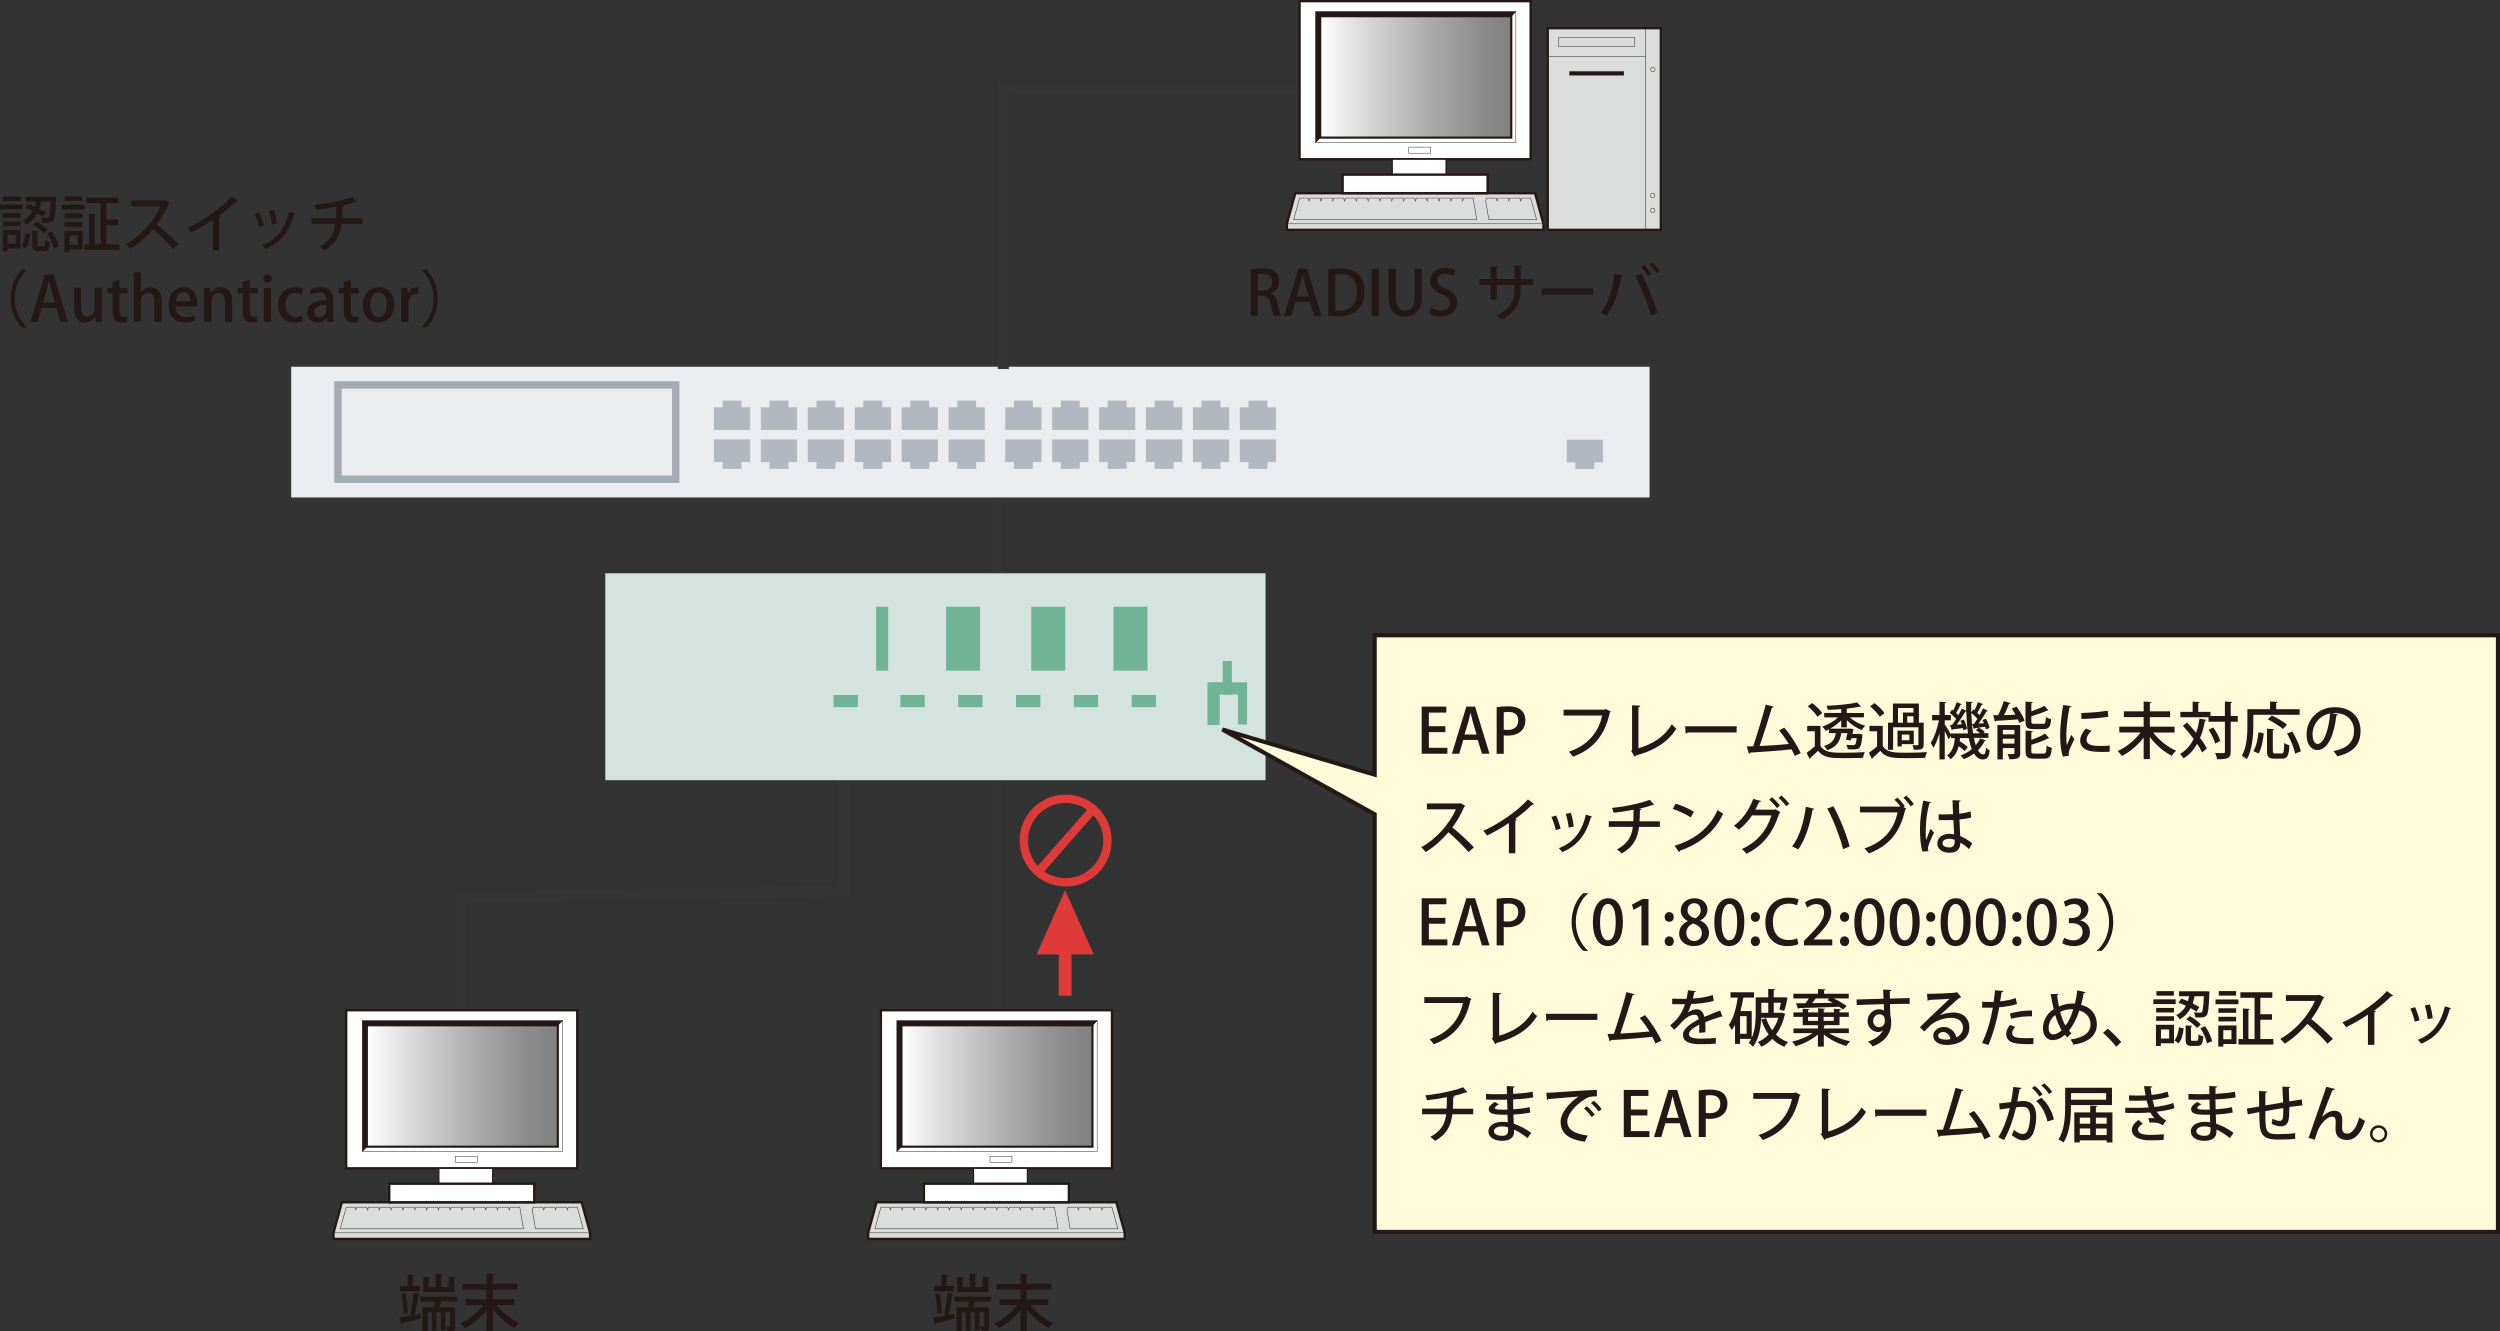
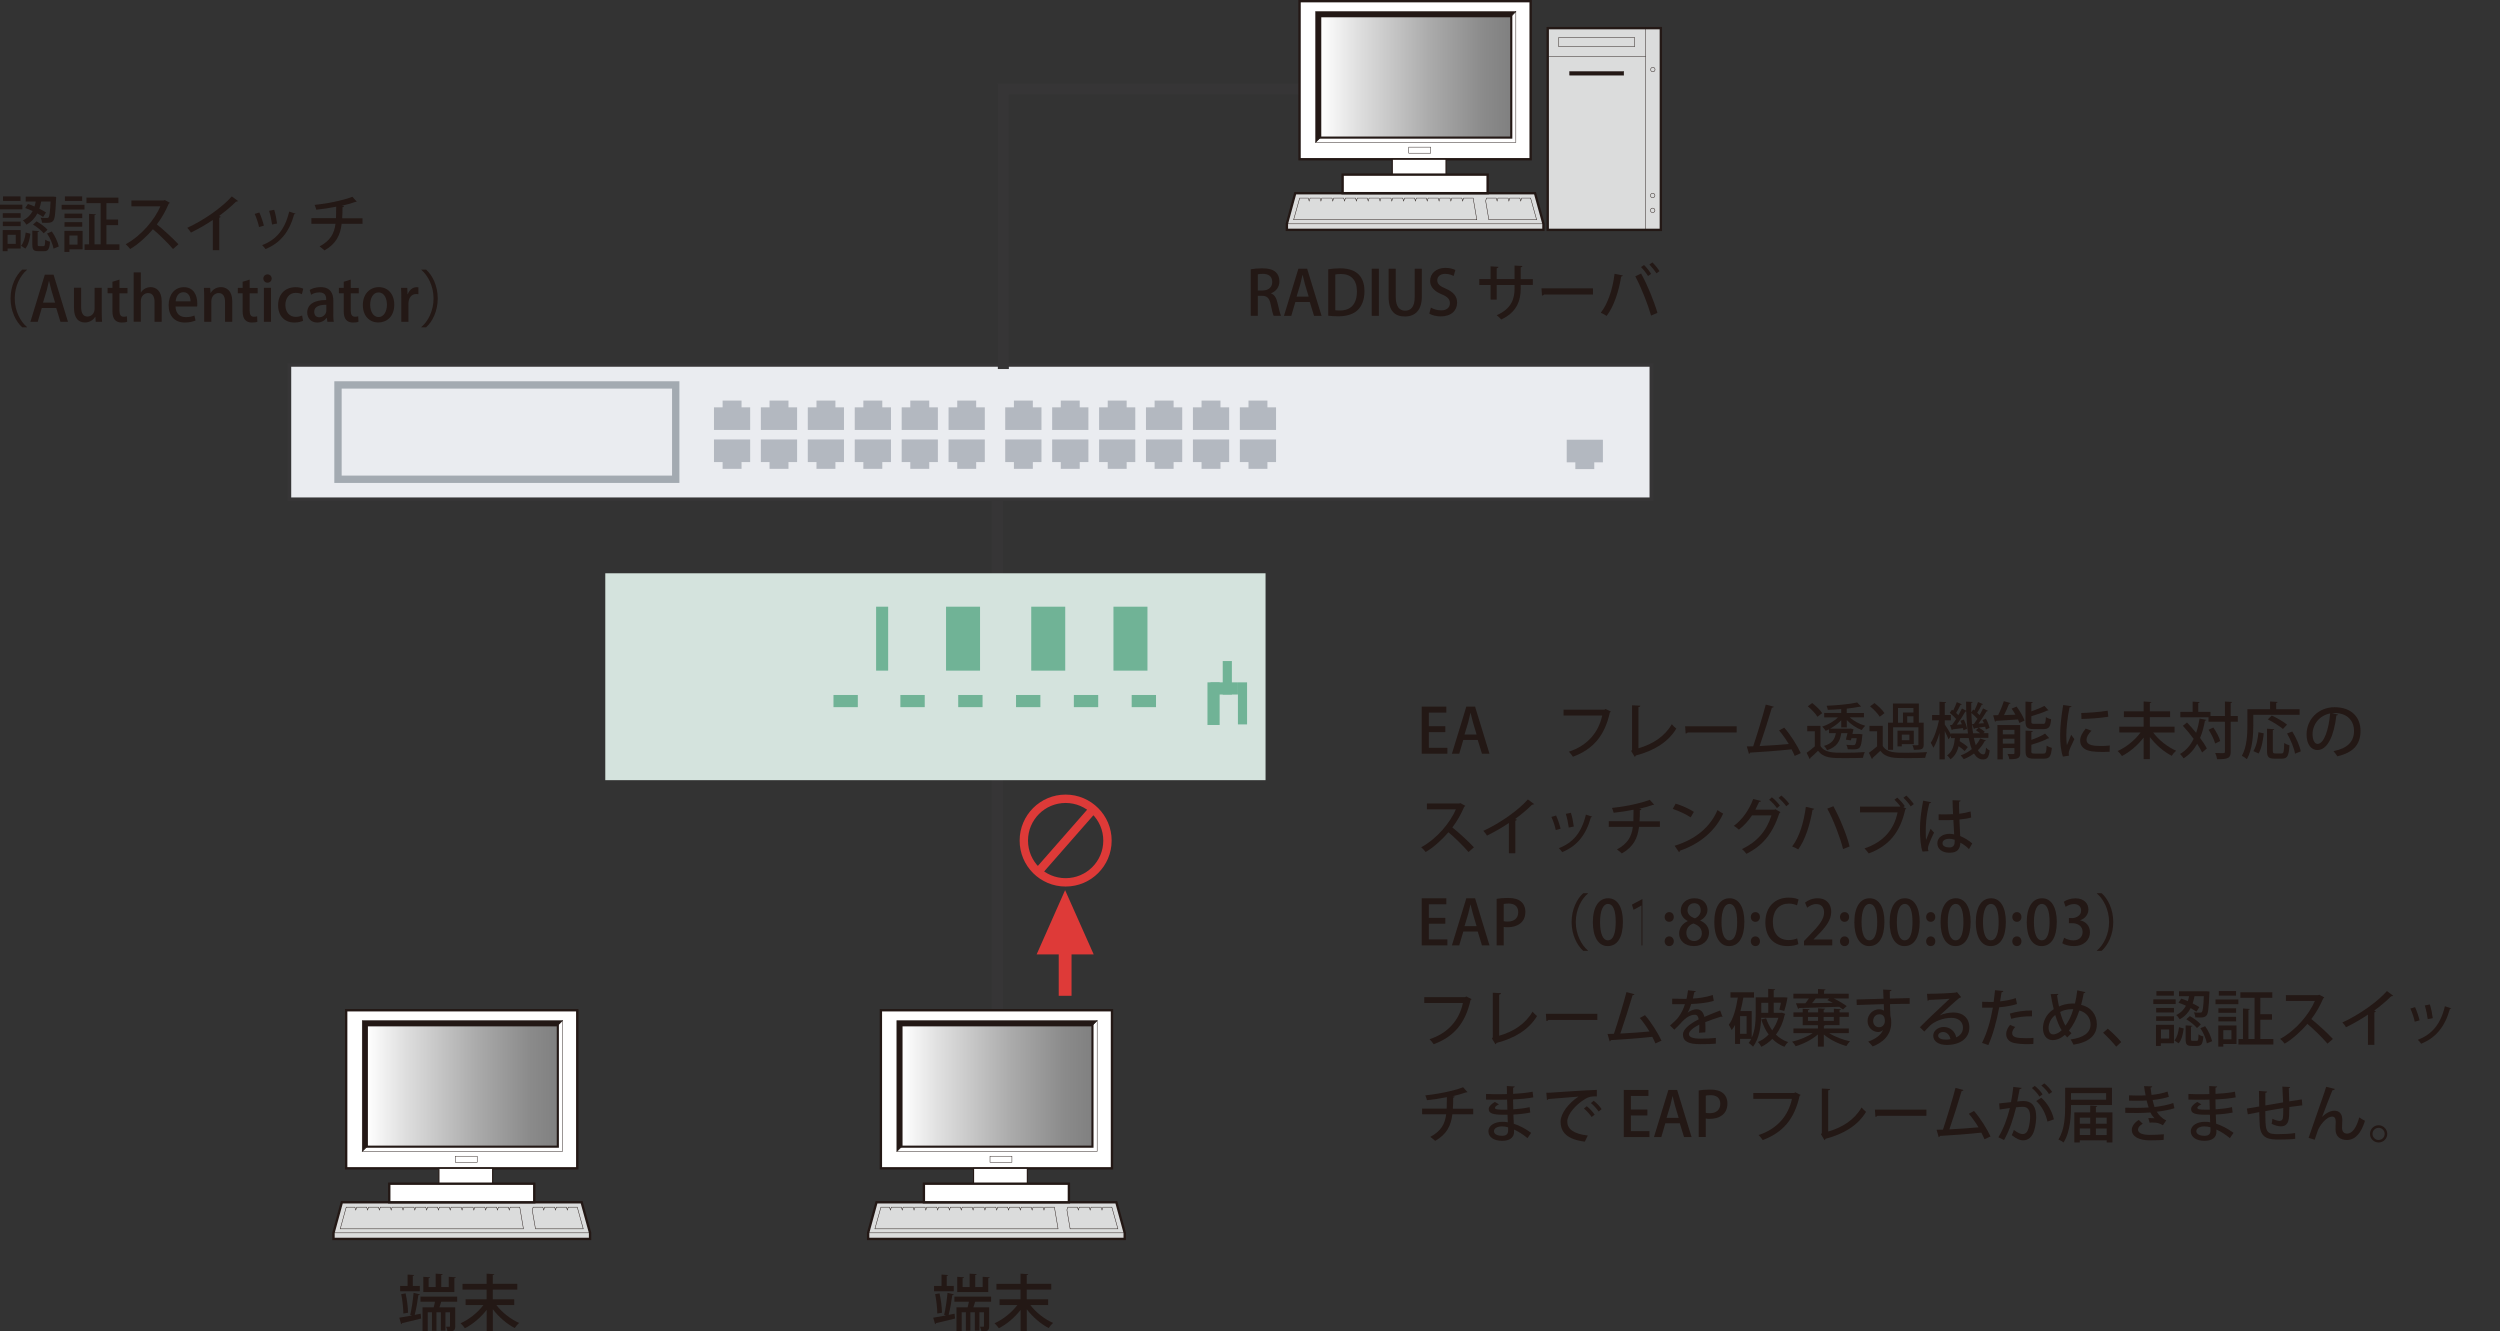
<svg xmlns="http://www.w3.org/2000/svg" xmlns:xlink="http://www.w3.org/1999/xlink" id="_イヤー_2" viewBox="0 0 388.25 206.78">
  <rect x="0" y="0" width="388.25" height="206.78" fill="#333333" stroke="none" />
  <defs>
    <style>.cls-1{fill:url(#linear-gradient-3);}.cls-1,.cls-2,.cls-3{stroke-width:.33px;}.cls-1,.cls-2,.cls-3,.cls-4,.cls-5,.cls-6,.cls-7,.cls-8,.cls-9{stroke:#231815;}.cls-2{fill:url(#linear-gradient-2);}.cls-10{stroke-width:1.71px;}.cls-10,.cls-7,.cls-11,.cls-12,.cls-13{fill:none;}.cls-10,.cls-12{stroke:#363536;}.cls-14{fill:#eaecf0;}.cls-15{fill:#b3b8c0;}.cls-16{fill:#de3a38;}.cls-17{fill:#d4e3dd;}.cls-18,.cls-8{fill:#231815;}.cls-19{fill:#70b396;}.cls-3{fill:url(#linear-gradient);}.cls-4,.cls-5{stroke-width:.37px;}.cls-4,.cls-6{fill:#fff;}.cls-5{fill:#dbdcdc;}.cls-6{stroke-width:.18px;}.cls-7,.cls-8{stroke-width:.07px;}.cls-11{stroke:#de3a38;stroke-width:1.3px;}.cls-9{fill:#fffbda;stroke-width:.64px;}.cls-12{stroke-width:.57px;}.cls-13{stroke:#a3aab1;stroke-width:1.14px;}</style>
    <linearGradient id="linear-gradient" x1="205.03" y1="11.95" x2="234.69" y2="11.95" gradientTransform="matrix(1, 0, 0, 1, 0, 0)" gradientUnits="userSpaceOnUse">
      <stop offset="0" stop-color="#fff" />
      <stop offset=".21" stop-color="#ddd" />
      <stop offset=".57" stop-color="#ababab" />
      <stop offset=".85" stop-color="#8b8b8b" />
      <stop offset="1" stop-color="gray" />
    </linearGradient>
    <linearGradient id="linear-gradient-2" x1="56.97" y1="168.66" x2="86.63" y2="168.66" xlink:href="#linear-gradient" />
    <linearGradient id="linear-gradient-3" x1="140" y1="168.66" x2="169.66" y2="168.66" xlink:href="#linear-gradient" />
  </defs>
  <g id="_イコン_ON">
    <g>
      <path class="cls-18" d="M3.47,31.78v.73H0v-.73H3.47Zm-.26,3.95v2.87H1.18v.41H.42v-3.28H3.21Zm0-2.62v.71H.43v-.71H3.21Zm-2.77,2.01v-.71H3.21v.71H.43Zm2.75-4.62v.71H.47v-.71H3.18Zm-.73,5.96H1.18v1.41h1.27v-1.41Zm2.26-.16c-.11,.85-.3,1.75-.79,2.31l-.66-.45c.42-.47,.63-1.27,.72-2.05l.74,.19Zm1.68-5c-.08,.35-.16,.74-.29,1.11,.4,.2,.77,.4,1.03,.58l-.44,.71c-.24-.17-.56-.36-.9-.55-.34,.66-.86,1.28-1.7,1.74-.12-.2-.35-.51-.55-.66,.75-.36,1.21-.88,1.52-1.45-.38-.18-.78-.34-1.16-.47l.43-.63c.33,.1,.68,.24,1.02,.39,.09-.26,.14-.52,.19-.77h-1.56v-.77h4.27l.47,.05c0,.07,0,.16-.02,.26-.1,2.3-.19,3.15-.44,3.44-.22,.27-.48,.33-1.1,.33-.19,0-.41,0-.64-.02-.02-.23-.11-.56-.23-.78,.42,.04,.59,.04,1,.04,.11,0,.18-.02,.25-.1,.13-.18,.23-.81,.3-2.45h-1.44Zm-.55,6.64c0,.24,.04,.28,.24,.28h.66c.2,0,.25-.12,.27-1.01,.16,.14,.52,.28,.75,.33-.09,1.18-.31,1.47-.92,1.47h-.89c-.78,0-.94-.25-.94-1.06v-2.13l1.05,.07c0,.08-.07,.12-.22,.14v1.92Zm.94-1.7c-.33-.41-1.05-1-1.67-1.37l.56-.49c.62,.34,1.36,.89,1.7,1.3l-.6,.56Zm1.53,2.38c-.11-.66-.53-1.65-1.01-2.36l.74-.31c.52,.72,.94,1.68,1.08,2.33l-.8,.33Z" />
      <path class="cls-18" d="M9.57,32.54v-.73h3.55v.73h-3.55Zm3.26,3.31v2.87h-2.05v.41h-.78v-3.28h2.82Zm-.06-2.68v.71h-2.75v-.71h2.75Zm-2.75,2.04v-.71h2.75v.71h-2.75Zm2.74-4.71v.71h-2.68v-.71h2.68Zm-.72,6.08h-1.26v1.41h1.26v-1.41Zm4.48,1.37h2.03v.86h-5.42v-.86h.7v-4.74l1.06,.07c0,.07-.07,.12-.21,.14v4.53h.95v-6.4h-2.2v-.86h4.96v.86h-1.86v2.55h1.81v.86h-1.81v2.98Z" />
      <path class="cls-18" d="M26.37,31.5c-.04,.07-.09,.11-.16,.13-.53,1.22-1.07,2.19-1.85,3.22,.99,.79,2.48,2.14,3.35,3.09l-.84,.73c-.79-.93-2.23-2.34-3.12-3.07-.87,1.02-2.22,2.31-3.53,3.07-.15-.21-.48-.55-.7-.74,2.5-1.36,4.52-3.86,5.39-5.89h-4.5v-.91h5.02l.17-.06,.77,.42Z" />
      <path class="cls-18" d="M36.97,31.22s-.11,.09-.21,.09c-.03,0-.06,0-.1,0-.74,.74-1.72,1.56-2.64,2.23,.09,.04,.2,.09,.26,.11-.02,.08-.1,.14-.23,.16v5.05h-1v-4.7c-.94,.65-2.23,1.39-3.4,1.96-.13-.22-.38-.55-.57-.74,2.55-1.16,5.42-3.17,6.92-4.88l.98,.73Z" />
      <path class="cls-18" d="M40.28,33c.27,.58,.57,1.48,.7,2.05l-.75,.21c-.12-.58-.39-1.43-.68-2.04l.73-.22Zm5.63,.16c-.03,.07-.11,.11-.22,.11-.77,2.8-2.21,4.5-4.46,5.41-.11-.16-.35-.46-.52-.61,2.15-.82,3.53-2.37,4.2-5.21l.99,.32Zm-3.33-.58c.2,.61,.38,1.53,.45,2.13l-.78,.16c-.08-.62-.26-1.5-.46-2.13l.78-.16Z" />
      <path class="cls-18" d="M56.28,34.76h-3.22c-.21,1.75-.86,3.11-2.67,4.13-.2-.2-.53-.46-.76-.62,1.65-.89,2.28-1.97,2.47-3.51h-3.74v-.88h3.82c.02-.56,.03-1.11,.03-1.78-.91,.19-2.08,.37-3.09,.47-.06-.24-.15-.5-.26-.75,3.01-.33,5.14-.96,5.87-1.26l.68,.76s-.09,.04-.14,.04c-.04,0-.07,0-.1,0-.54,.2-1.41,.45-2.11,.6l.37,.03c-.02,.1-.09,.17-.24,.19,0,.63,0,1.19-.05,1.72h3.16v.88Z" />
      <path class="cls-18" d="M4.18,41.92c-1.04,.87-1.89,2.51-1.89,4.43s.88,3.58,1.89,4.43v.05h-.73c-.98-.87-1.81-2.52-1.81-4.48s.83-3.61,1.81-4.48h.73v.05Z" />
      <path class="cls-18" d="M10.56,49.98h-1.17l-.66-2.15h-2.24l-.63,2.15h-1.14l2.24-7.32h1.36l2.24,7.32Zm-2.01-3l-.57-1.91c-.13-.48-.26-.99-.36-1.44h-.02c-.11,.45-.22,.99-.34,1.44l-.58,1.92h1.88Z" />
      <path class="cls-18" d="M15.8,48.47c0,.59,.03,1.09,.05,1.51h-.98l-.06-.77h-.03c-.22,.36-.74,.87-1.59,.87-.91,0-1.7-.56-1.7-2.25v-3.14h1.11v2.96c0,.91,.26,1.51,.99,1.51,.51,0,1.1-.4,1.1-1.2v-3.26h1.11v3.76Z" />
      <path class="cls-18" d="M17.45,43.76l1.1-.34v1.3h1.25v.83h-1.25v2.67c0,.65,.2,.97,.67,.97,.22,0,.35-.03,.49-.07l.04,.85c-.19,.08-.49,.12-.86,.12-.44,0-.81-.14-1.04-.4-.27-.29-.39-.73-.39-1.42v-2.73h-.75v-.83h.75v-.96Z" />
      <path class="cls-18" d="M25.11,49.98h-1.11v-3.08c0-.76-.26-1.39-1-1.39-.54,0-1.13,.45-1.13,1.24v3.22h-1.11v-7.67h1.11v3.12h.02c.34-.55,.94-.83,1.51-.83,.79,0,1.71,.54,1.71,2.2v3.19Z" />
      <path class="cls-18" d="M30.37,49.77c-.37,.17-.96,.32-1.67,.32-1.59,0-2.51-1.06-2.51-2.67s.88-2.82,2.37-2.82,2.08,1.23,2.08,2.54c0,.18,0,.33-.03,.47h-3.35c.03,1.19,.77,1.64,1.6,1.64,.58,0,.99-.11,1.33-.25l.18,.78Zm-.78-2.97c0-.63-.25-1.42-1.1-1.42s-1.16,.8-1.21,1.42h2.32Z" />
      <path class="cls-18" d="M36.06,49.98h-1.11v-3.09c0-.75-.25-1.38-1-1.38-.54,0-1.13,.45-1.13,1.29v3.18h-1.11v-3.79c0-.58-.02-1.03-.04-1.48h.97l.06,.78h.03c.25-.45,.8-.9,1.6-.9s1.74,.54,1.74,2.16v3.22Z" />
      <path class="cls-18" d="M37.67,43.76l1.1-.34v1.3h1.25v.83h-1.25v2.67c0,.65,.2,.97,.67,.97,.22,0,.35-.03,.49-.07l.04,.85c-.19,.08-.49,.12-.86,.12-.44,0-.81-.14-1.04-.4-.27-.29-.39-.73-.39-1.42v-2.73h-.75v-.83h.75v-.96Z" />
      <path class="cls-18" d="M41.54,43.9c-.38,0-.64-.29-.64-.64,0-.37,.27-.65,.65-.65s.64,.28,.64,.65c0,.35-.25,.64-.65,.64Zm.55,6.08h-1.11v-5.28h1.11v5.28Z" />
      <path class="cls-18" d="M47.07,49.82c-.25,.12-.75,.27-1.36,.27-1.52,0-2.52-1.04-2.52-2.69s1.03-2.8,2.73-2.8c.51,0,.95,.12,1.18,.24l-.22,.85c-.19-.1-.5-.21-.95-.21-1.03,0-1.61,.84-1.61,1.88,0,1.16,.68,1.85,1.6,1.85,.44,0,.75-.11,1-.21l.15,.83Z" />
      <path class="cls-18" d="M51.76,48.73c0,.45,0,.91,.08,1.25h-1l-.08-.61h-.03c-.3,.41-.81,.72-1.47,.72-.99,0-1.55-.73-1.55-1.54,0-1.31,1.14-1.96,2.95-1.96,0-.39,0-1.18-1.06-1.18-.47,0-.95,.14-1.28,.36l-.23-.74c.37-.24,1-.44,1.7-.44,1.55,0,1.98,1.02,1.98,2.14v1.99Zm-1.08-1.4c-.87,0-1.88,.16-1.88,1.1,0,.58,.36,.84,.78,.84,.6,0,1.1-.46,1.1-1.07v-.87Z" />
      <path class="cls-18" d="M53.37,43.76l1.1-.34v1.3h1.25v.83h-1.25v2.67c0,.65,.2,.97,.67,.97,.22,0,.35-.03,.49-.07l.04,.85c-.19,.08-.49,.12-.86,.12-.44,0-.81-.14-1.04-.4-.27-.29-.39-.73-.39-1.42v-2.73h-.75v-.83h.75v-.96Z" />
      <path class="cls-18" d="M61.23,47.3c0,1.97-1.28,2.78-2.47,2.78-1.37,0-2.41-1-2.41-2.71s1.09-2.78,2.49-2.78,2.39,1.09,2.39,2.71Zm-2.43-1.88c-.95,0-1.31,1.01-1.31,1.92,0,1.03,.49,1.9,1.3,1.9s1.3-.87,1.3-1.92c0-.87-.36-1.9-1.29-1.9Z" />
      <path class="cls-18" d="M64.98,45.69c-.1-.02-.2-.03-.33-.03-.75,0-1.22,.61-1.22,1.53v2.79h-1.11v-3.66c0-.61,0-1.12-.04-1.61h.97l.04,.97h.04c.24-.67,.79-1.08,1.37-1.08,.1,0,.18,0,.28,.03v1.06Z" />
      <path class="cls-18" d="M65.44,50.78c1.04-.87,1.89-2.51,1.89-4.43s-.88-3.58-1.89-4.43v-.05h.73c.99,.87,1.81,2.52,1.81,4.48s-.82,3.61-1.81,4.48h-.73v-.05Z" />
    </g>
    <g>
      <path class="cls-18" d="M197.38,45.56c.55,.2,.85,.72,1.02,1.49,.22,.96,.4,1.71,.55,1.99h-1.15c-.11-.21-.28-.85-.46-1.75-.2-.98-.55-1.35-1.33-1.35h-.67v3.1h-1.1v-7.22c.47-.09,1.12-.15,1.78-.15,.96,0,1.63,.17,2.09,.58,.38,.33,.58,.84,.58,1.44,0,.94-.57,1.58-1.31,1.86v.02Zm-1.29-.45c.92,0,1.49-.53,1.49-1.31,0-.95-.67-1.27-1.46-1.27-.37,0-.64,.03-.78,.07v2.52h.75Z" />
      <path class="cls-18" d="M205.24,49.05h-1.17l-.66-2.15h-2.24l-.63,2.15h-1.14l2.24-7.32h1.36l2.24,7.32Zm-2.01-3l-.57-1.91c-.13-.48-.26-.99-.36-1.44h-.02c-.11,.45-.22,.99-.34,1.44l-.58,1.92h1.88Z" />
      <path class="cls-18" d="M206.26,41.82c.53-.09,1.18-.15,1.87-.15,3.12,0,3.77,1.92,3.77,3.55h0c0,1.34-.41,2.31-1.05,2.93-.66,.64-1.7,.97-2.99,.97-.65,0-1.18-.03-1.59-.09v-7.2Zm1.11,6.36c.19,.03,.46,.04,.72,.04,1.65,0,2.64-.96,2.64-2.97,0-1.78-.92-2.7-2.5-2.7-.38,0-.67,.04-.86,.08v5.56Z" />
      <path class="cls-18" d="M213.03,41.73h1.11v7.32h-1.11v-7.32Z" />
      <path class="cls-18" d="M220.81,46.06c0,2.17-1.08,3.09-2.64,3.09s-2.52-.88-2.52-3.06v-4.36h1.11v4.43c0,1.46,.6,2.09,1.45,2.09,.92,0,1.49-.63,1.49-2.09v-4.43h1.11v4.33Z" />
      <path class="cls-18" d="M225.74,42.86c-.24-.13-.7-.33-1.3-.33-.87,0-1.23,.51-1.23,.98,0,.62,.41,.93,1.34,1.33,1.18,.52,1.74,1.16,1.74,2.16,0,1.22-.91,2.14-2.55,2.14-.69,0-1.42-.2-1.77-.44l.25-.93c.39,.24,.99,.43,1.59,.43,.87,0,1.36-.45,1.36-1.11,0-.62-.37-1-1.24-1.37-1.09-.44-1.83-1.1-1.83-2.09,0-1.16,.93-2.03,2.38-2.03,.7,0,1.22,.17,1.54,.33l-.27,.92Z" />
      <path class="cls-18" d="M238.05,44.25h-1.88v.53c0,1.92-.62,3.72-3.03,4.84-.17-.2-.46-.49-.7-.67,2.32-1.01,2.77-2.59,2.77-4.15v-.54h-2.77v2.27h-.95v-2.27h-1.76v-.92h1.76v-1.98l1.22,.08c0,.1-.1,.19-.27,.22v1.68h2.77v-2.1l1.22,.07c0,.09-.09,.17-.26,.2v1.84h1.88v.92Z" />
      <path class="cls-18" d="M239.4,44.78h7.99v.96h-7.61c-.06,.1-.18,.16-.31,.17l-.08-1.13Z" />
      <path class="cls-18" d="M252.03,42.79c-.02,.09-.12,.14-.26,.16-.36,2.28-1.15,4.68-2.26,6.11-.25-.18-.61-.36-.91-.49,1.06-1.33,1.86-3.65,2.14-6.05l1.28,.26Zm4.38,6.22c-.45-1.61-1.48-4.28-2.45-6.1l.9-.43c.98,1.74,2.05,4.39,2.54,6.11l-.99,.42Zm-1.09-7.85c.4,.37,.85,.97,1.1,1.37l-.48,.34c-.24-.4-.73-1.04-1.09-1.39l.47-.33Zm1.29-.41c.41,.38,.86,.95,1.11,1.36l-.48,.34c-.24-.4-.74-1.01-1.09-1.37l.46-.33Z" />
    </g>
    <g>
      <path class="cls-18" d="M65.2,201.01c-.02,.08-.1,.12-.23,.13-.11,.9-.34,2.18-.56,3.06l.92-.18,.07,.75c-1.09,.28-2.22,.54-2.95,.71-.02,.09-.08,.14-.15,.16l-.29-1c.53-.09,1.22-.21,1.98-.35l-.28-.09c.21-.89,.43-2.38,.52-3.42l.98,.23Zm0-1.3v.82h-3.06v-.82h1.16v-1.77l1.02,.07c0,.08-.06,.12-.21,.15v1.55h1.09Zm-2.21,1.15c.22,.96,.37,2.19,.38,3.01l-.73,.12c0-.81-.14-2.06-.33-3.01l.68-.12Zm8.02,1.3h-2.49c-.08,.27-.17,.58-.28,.87h2.46v2.93c0,.67-.23,.82-1.2,.82-.03-.22-.13-.54-.23-.74,.23,0,.44,0,.52,0,.07,0,.1-.03,.1-.11v-2.14h-.71v2.85h-.71v-2.85h-.69v2.87h-.7v-2.87h-.65v2.98h-.81v-3.74h1.73c.08-.27,.14-.57,.2-.87h-2.25v-.8h5.7v.8Zm-.23-3.8c0,.08-.07,.12-.22,.15v2.15h-4.82v-2.37l1.05,.07c0,.08-.08,.12-.22,.15v1.37h1.09v-2.08l1.09,.07c0,.09-.08,.13-.22,.15v1.86h1.16v-1.59l1.09,.07Z" />
      <path class="cls-18" d="M77.1,202.69c.86,1.13,2.23,2.2,3.52,2.76-.22,.19-.53,.55-.68,.8-1.21-.63-2.48-1.71-3.4-2.92v3.42h-.96v-3.33c-.92,1.19-2.16,2.24-3.38,2.86-.15-.23-.46-.59-.67-.78,1.3-.57,2.68-1.67,3.54-2.82h-2.76v-.9h3.26v-1.5h-3.74v-.9h3.74v-1.58l1.19,.08c0,.08-.08,.13-.23,.15v1.35h3.81v.9h-3.81v1.5h3.33v.9h-2.77Z" />
    </g>
    <g>
      <path class="cls-18" d="M148.12,201.01c-.02,.08-.11,.12-.23,.13-.11,.9-.34,2.18-.56,3.06l.92-.18,.07,.75c-1.09,.28-2.22,.54-2.95,.71-.02,.09-.08,.14-.15,.16l-.29-1c.53-.09,1.22-.21,1.98-.35l-.28-.09c.21-.89,.43-2.38,.52-3.42l.98,.23Zm0-1.3v.82h-3.06v-.82h1.16v-1.77l1.02,.07c0,.08-.06,.12-.21,.15v1.55h1.09Zm-2.21,1.15c.22,.96,.37,2.19,.38,3.01l-.73,.12c0-.81-.14-2.06-.33-3.01l.68-.12Zm8.02,1.3h-2.49c-.08,.27-.17,.58-.28,.87h2.46v2.93c0,.67-.23,.82-1.2,.82-.03-.22-.13-.54-.23-.74,.23,0,.44,0,.52,0,.07,0,.1-.03,.1-.11v-2.14h-.71v2.85h-.71v-2.85h-.69v2.87h-.7v-2.87h-.65v2.98h-.81v-3.74h1.73c.08-.27,.14-.57,.2-.87h-2.25v-.8h5.7v.8Zm-.23-3.8c0,.08-.07,.12-.22,.15v2.15h-4.82v-2.37l1.05,.07c0,.08-.08,.12-.22,.15v1.37h1.09v-2.08l1.09,.07c0,.09-.08,.13-.22,.15v1.86h1.16v-1.59l1.09,.07Z" />
      <path class="cls-18" d="M160.02,202.69c.86,1.13,2.23,2.2,3.52,2.76-.22,.19-.53,.55-.68,.8-1.21-.63-2.48-1.71-3.4-2.92v3.42h-.96v-3.33c-.92,1.19-2.16,2.24-3.38,2.86-.15-.23-.46-.59-.67-.78,1.3-.57,2.68-1.67,3.54-2.82h-2.76v-.9h3.26v-1.5h-3.74v-.9h3.74v-1.58l1.19,.08c0,.08-.08,.13-.23,.15v1.35h3.81v.9h-3.81v1.5h3.33v.9h-2.77Z" />
    </g>
    <polyline class="cls-16" points="169.85 148.22 165.41 138.24 160.99 148.22 164.42 148.22 164.42 154.65 166.41 154.65 166.41 148.22 169.85 148.22" />
    <path class="cls-11" d="M161.27,135.36l8.45-9.64m2.27,4.82c0,3.59-2.91,6.49-6.5,6.49s-6.49-2.9-6.49-6.49,2.91-6.49,6.49-6.49,6.5,2.91,6.5,6.49Z" />
    <rect class="cls-14" x="44.94" y="56.67" width="211.52" height="20.87" />
    <rect class="cls-12" x="44.94" y="56.67" width="211.52" height="20.87" />
    <rect class="cls-14" x="52.49" y="59.78" width="52.45" height="14.65" />
    <rect class="cls-13" x="52.49" y="59.78" width="52.45" height="14.65" />
    <polyline class="cls-15" points="115.16 63.26 115.16 62.21 112.22 62.21 112.22 63.26 110.88 63.26 110.88 66.77 116.5 66.77 116.5 63.26 115.16 63.26" />
    <polyline class="cls-15" points="122.45 63.26 122.45 62.21 119.51 62.21 119.51 63.26 118.16 63.26 118.16 66.77 123.79 66.77 123.79 63.26 122.45 63.26" />
    <polyline class="cls-15" points="129.74 63.26 129.74 62.21 126.8 62.21 126.8 63.26 125.45 63.26 125.45 66.77 131.07 66.77 131.07 63.26 129.74 63.26" />
    <polyline class="cls-15" points="137.02 63.26 137.02 62.21 134.08 62.21 134.08 63.26 132.74 63.26 132.74 66.77 138.37 66.77 138.37 63.26 137.02 63.26" />
    <polyline class="cls-15" points="144.31 63.26 144.31 62.21 141.37 62.21 141.37 63.26 140.03 63.26 140.03 66.77 145.65 66.77 145.65 63.26 144.31 63.26" />
    <polyline class="cls-15" points="151.6 63.26 151.6 62.21 148.66 62.21 148.66 63.26 147.31 63.26 147.31 66.77 152.94 66.77 152.94 63.26 151.6 63.26" />
    <polyline class="cls-15" points="148.66 71.76 148.66 72.81 151.6 72.81 151.6 71.76 152.94 71.76 152.94 68.25 147.31 68.25 147.31 71.76 148.66 71.76" />
    <polyline class="cls-15" points="141.37 71.76 141.37 72.81 144.31 72.81 144.31 71.76 145.65 71.76 145.65 68.25 140.03 68.25 140.03 71.76 141.37 71.76" />
    <polyline class="cls-15" points="134.08 71.76 134.08 72.81 137.02 72.81 137.02 71.76 138.37 71.76 138.37 68.25 132.74 68.25 132.74 71.76 134.08 71.76" />
    <polyline class="cls-15" points="126.8 71.76 126.8 72.81 129.74 72.81 129.74 71.76 131.07 71.76 131.07 68.25 125.45 68.25 125.45 71.76 126.8 71.76" />
    <polyline class="cls-15" points="119.51 71.76 119.51 72.81 122.45 72.81 122.45 71.76 123.79 71.76 123.79 68.25 118.16 68.25 118.16 71.76 119.51 71.76" />
    <polyline class="cls-15" points="112.22 71.76 112.22 72.81 115.16 72.81 115.16 71.76 116.5 71.76 116.5 68.25 110.88 68.25 110.88 71.76 112.22 71.76" />
    <polyline class="cls-15" points="160.4 63.26 160.4 62.21 157.46 62.21 157.46 63.26 156.11 63.26 156.11 66.77 161.74 66.77 161.74 63.26 160.4 63.26" />
    <polyline class="cls-15" points="167.68 63.26 167.68 62.21 164.74 62.21 164.74 63.26 163.4 63.26 163.4 66.77 169.03 66.77 169.03 63.26 167.68 63.26" />
    <polyline class="cls-15" points="174.97 63.26 174.97 62.21 172.03 62.21 172.03 63.26 170.69 63.26 170.69 66.77 176.31 66.77 176.31 63.26 174.97 63.26" />
    <polyline class="cls-15" points="182.26 63.26 182.26 62.21 179.31 62.21 179.31 63.26 177.97 63.26 177.97 66.77 183.6 66.77 183.6 63.26 182.26 63.26" />
    <polyline class="cls-15" points="189.54 63.26 189.54 62.21 186.6 62.21 186.6 63.26 185.26 63.26 185.26 66.77 190.89 66.77 190.89 63.26 189.54 63.26" />
    <polyline class="cls-15" points="196.83 63.26 196.83 62.21 193.89 62.21 193.89 63.26 192.55 63.26 192.55 66.77 198.17 66.77 198.17 63.26 196.83 63.26" />
    <polyline class="cls-15" points="193.89 71.76 193.89 72.81 196.83 72.81 196.83 71.76 198.17 71.76 198.17 68.25 192.55 68.25 192.55 71.76 193.89 71.76" />
    <polyline class="cls-15" points="186.6 71.76 186.6 72.81 189.54 72.81 189.54 71.76 190.89 71.76 190.89 68.25 185.26 68.25 185.26 71.76 186.6 71.76" />
    <polyline class="cls-15" points="179.31 71.76 179.31 72.81 182.26 72.81 182.26 71.76 183.6 71.76 183.6 68.25 177.97 68.25 177.97 71.76 179.31 71.76" />
    <polyline class="cls-15" points="172.03 71.76 172.03 72.81 174.97 72.81 174.97 71.76 176.31 71.76 176.31 68.25 170.69 68.25 170.69 71.76 172.03 71.76" />
    <polyline class="cls-15" points="164.74 71.76 164.74 72.81 167.68 72.81 167.68 71.76 169.03 71.76 169.03 68.25 163.4 68.25 163.4 71.76 164.74 71.76" />
    <polyline class="cls-15" points="157.46 71.76 157.46 72.81 160.4 72.81 160.4 71.76 161.74 71.76 161.74 68.25 156.11 68.25 156.11 71.76 157.46 71.76" />
    <polyline class="cls-15" points="244.65 71.8 244.65 72.85 247.59 72.85 247.59 71.8 248.93 71.8 248.93 68.29 243.31 68.29 243.31 71.8 244.65 71.8" />
    <polyline class="cls-10" points="155.82 57.31 155.82 13.83 204.29 13.83" />
    <g>
      <rect class="cls-5" x="240.36" y="4.37" width="17.57" height="31.33" />
      <line class="cls-7" x1="255.58" y1="35.7" x2="255.58" y2="4.37" />
      <rect class="cls-7" x="242.08" y="5.81" width="11.76" height="1.45" />
      <rect class="cls-8" x="243.76" y="11.11" width="8.41" height=".56" />
      <line class="cls-7" x1="255.58" y1="8.8" x2="240.36" y2="8.8" />
      <path class="cls-7" d="M256.69,11.15c.19,0,.34-.16,.34-.35s-.16-.35-.34-.35-.35,.16-.35,.35,.16,.35,.35,.35Z" />
      <path class="cls-7" d="M256.66,30.71c.19,0,.35-.16,.35-.35s-.16-.35-.35-.35-.35,.16-.35,.35,.16,.35,.35,.35Z" />
      <path class="cls-7" d="M256.66,33.02c.19,0,.35-.16,.35-.35s-.16-.35-.35-.35-.35,.16-.35,.35,.16,.35,.35,.35Z" />
      <polygon class="cls-5" points="238.39 30 201.15 30 199.85 34.76 199.85 35.7 239.7 35.7 239.7 34.76 238.39 30" />
      <line class="cls-7" x1="199.85" y1="34.76" x2="239.7" y2="34.76" />
      <polygon class="cls-7" points="238.64 34.13 237.7 30.76 236.31 30.76 236.17 31.21 236.03 30.76 234.47 30.76 234.33 31.21 234.2 30.76 232.64 30.76 232.5 31.21 232.36 30.76 230.86 30.76 230.72 31.19 231.22 34.13 238.64 34.13" />
      <polygon class="cls-7" points="227.29 30.76 227.15 31.21 227.02 30.76 225.46 30.76 225.32 31.21 225.18 30.76 223.63 30.76 223.49 31.21 223.35 30.76 221.79 30.76 221.65 31.21 221.51 30.76 219.96 30.76 219.82 31.21 219.68 30.76 218.13 30.76 217.98 31.21 217.84 30.76 216.29 30.76 216.15 31.21 216.01 30.76 214.46 30.76 214.32 31.21 214.18 30.76 212.62 30.76 212.48 31.21 212.34 30.76 210.79 30.76 210.65 31.21 210.51 30.76 208.95 30.76 208.81 31.21 208.67 30.76 207.12 30.76 206.98 31.21 206.85 30.76 205.28 30.76 205.14 31.21 205.01 30.76 203.46 30.76 203.31 31.21 203.17 30.76 201.84 30.76 200.9 34.13 229.35 34.13 228.78 30.76 227.29 30.76" />
      <rect class="cls-4" x="201.82" y=".18" width="35.89" height="24.55" />
      <rect class="cls-6" x="216.22" y="24.73" width="8.35" height="2.39" />
      <rect class="cls-4" x="208.51" y="27.12" width="22.52" height="2.88" />
      <rect class="cls-7" x="218.78" y="22.85" width="3.4" height=".94" />
      <polygon class="cls-8" points="235.41 1.78 234.69 2.52 234.69 21.38 205.03 21.38 204.31 22.11 204.31 1.78 235.41 1.78" />
      <rect class="cls-3" x="205.03" y="2.52" width="29.67" height="18.85" />
      <polygon class="cls-7" points="234.69 2.52 234.69 21.38 205.03 21.38 204.31 22.11 235.41 22.11 235.41 1.78 234.69 2.52" />
    </g>
    <line class="cls-10" x1="154.89" y1="77.73" x2="154.89" y2="160.74" />
-     <polyline class="cls-10" points="131 112.43 131 138.39 71.64 139.37 71.64 157.06" />
    <g>
      <rect class="cls-17" x="94" y="89.03" width="102.54" height="32.13" />
      <rect class="cls-19" x="160.15" y="94.22" width="5.28" height="9.93" />
      <rect class="cls-19" x="146.92" y="94.22" width="5.28" height="9.93" />
      <rect class="cls-19" x="136.06" y="94.22" width="1.87" height="9.93" />
      <rect class="cls-19" x="172.92" y="94.22" width="5.28" height="9.93" />
      <rect class="cls-19" x="129.44" y="107.93" width="3.78" height="1.89" />
      <rect class="cls-19" x="139.83" y="107.93" width="3.78" height="1.89" />
      <rect class="cls-19" x="148.81" y="107.93" width="3.78" height="1.89" />
      <rect class="cls-19" x="157.79" y="107.93" width="3.78" height="1.89" />
      <rect class="cls-19" x="166.77" y="107.93" width="3.78" height="1.89" />
      <rect class="cls-19" x="175.75" y="107.93" width="3.78" height="1.89" />
      <g>
        <rect class="cls-19" x="187.52" y="105.97" width="1.89" height="6.62" />
        <rect class="cls-19" x="187.99" y="105.97" width="4.26" height="1.89" />
        <rect class="cls-19" x="192.25" y="105.97" width="1.42" height="6.53" />
        <rect class="cls-19" x="189.89" y="102.66" width="1.42" height="5.2" />
      </g>
    </g>
    <g>
      <polygon class="cls-5" points="90.33 186.71 53.09 186.71 51.79 191.46 51.79 192.41 91.64 192.41 91.64 191.46 90.33 186.71" />
      <line class="cls-7" x1="51.79" y1="191.46" x2="91.64" y2="191.46" />
      <polygon class="cls-7" points="90.58 190.84 89.65 187.47 88.25 187.47 88.11 187.91 87.97 187.47 86.41 187.47 86.27 187.91 86.14 187.47 84.58 187.47 84.44 187.91 84.3 187.47 82.8 187.47 82.65 187.9 83.16 190.84 90.58 190.84" />
      <polygon class="cls-7" points="79.23 187.47 79.09 187.91 78.96 187.47 77.4 187.47 77.26 187.91 77.12 187.47 75.57 187.47 75.42 187.91 75.29 187.47 73.73 187.47 73.59 187.91 73.45 187.47 71.9 187.47 71.76 187.91 71.62 187.47 70.06 187.47 69.92 187.91 69.78 187.47 68.23 187.47 68.09 187.91 67.95 187.47 66.4 187.47 66.26 187.91 66.12 187.47 64.56 187.47 64.42 187.91 64.28 187.47 62.73 187.47 62.59 187.91 62.45 187.47 60.89 187.47 60.75 187.91 60.62 187.47 59.06 187.47 58.92 187.91 58.78 187.47 57.23 187.47 57.09 187.91 56.94 187.47 55.4 187.47 55.25 187.91 55.11 187.47 53.77 187.47 52.84 190.84 81.29 190.84 80.72 187.47 79.23 187.47" />
      <rect class="cls-4" x="53.76" y="156.89" width="35.89" height="24.55" />
      <rect class="cls-6" x="68.16" y="181.44" width="8.35" height="2.39" />
      <rect class="cls-4" x="60.45" y="183.83" width="22.52" height="2.88" />
      <rect class="cls-7" x="70.71" y="179.56" width="3.4" height=".94" />
      <polygon class="cls-8" points="87.36 158.49 86.63 159.23 86.63 178.08 56.97 178.08 56.25 178.81 56.25 158.49 87.36 158.49" />
      <rect class="cls-2" x="56.97" y="159.23" width="29.66" height="18.85" />
      <polygon class="cls-7" points="86.63 159.23 86.63 178.08 56.97 178.08 56.25 178.81 87.36 178.81 87.36 158.49 86.63 159.23" />
    </g>
    <g>
      <polygon class="cls-5" points="173.37 186.71 136.12 186.71 134.82 191.46 134.82 192.41 174.67 192.41 174.67 191.46 173.37 186.71" />
      <line class="cls-7" x1="134.82" y1="191.46" x2="174.67" y2="191.46" />
      <polygon class="cls-7" points="173.61 190.84 172.67 187.47 171.28 187.47 171.14 187.91 171 187.47 169.45 187.47 169.3 187.91 169.17 187.47 167.61 187.47 167.47 187.91 167.33 187.47 165.83 187.47 165.69 187.9 166.19 190.84 173.61 190.84" />
      <polygon class="cls-7" points="162.27 187.47 162.13 187.91 161.99 187.47 160.43 187.47 160.29 187.91 160.15 187.47 158.6 187.47 158.46 187.91 158.32 187.47 156.77 187.47 156.63 187.91 156.48 187.47 154.93 187.47 154.79 187.91 154.65 187.47 153.1 187.47 152.96 187.91 152.81 187.47 151.26 187.47 151.12 187.91 150.98 187.47 149.43 187.47 149.29 187.91 149.15 187.47 147.59 187.47 147.45 187.91 147.31 187.47 145.76 187.47 145.62 187.91 145.48 187.47 143.92 187.47 143.78 187.91 143.65 187.47 142.09 187.47 141.95 187.91 141.82 187.47 140.26 187.47 140.12 187.91 139.98 187.47 138.43 187.47 138.28 187.91 138.14 187.47 136.81 187.47 135.87 190.84 164.32 190.84 163.75 187.47 162.27 187.47" />
      <rect class="cls-4" x="136.8" y="156.89" width="35.89" height="24.55" />
      <rect class="cls-6" x="151.19" y="181.44" width="8.36" height="2.39" />
      <rect class="cls-4" x="143.48" y="183.83" width="22.52" height="2.88" />
      <rect class="cls-7" x="153.75" y="179.56" width="3.4" height=".94" />
      <polygon class="cls-8" points="170.39 158.49 169.66 159.23 169.66 178.08 140 178.08 139.28 178.81 139.28 158.49 170.39 158.49" />
      <rect class="cls-1" x="140" y="159.23" width="29.66" height="18.85" />
      <polygon class="cls-7" points="169.66 159.23 169.66 178.08 140 178.08 139.28 178.81 170.39 178.81 170.39 158.49 169.66 159.23" />
    </g>
-     <polygon class="cls-9" points="189.83 113.29 213.49 120.31 213.49 98.66 387.93 98.66 387.93 191.32 213.49 191.32 213.49 126.46 189.83 113.29" />
    <g>
      <path class="cls-18" d="M224.78,117.06h-3.99v-7.32h3.83v.93h-2.72v2.11h2.56v.92h-2.56v2.43h2.88v.93Z" />
      <path class="cls-18" d="M231.32,117.06h-1.17l-.66-2.15h-2.24l-.63,2.15h-1.14l2.24-7.32h1.36l2.24,7.32Zm-2.01-3l-.57-1.91c-.13-.48-.26-.99-.36-1.44h-.02c-.11,.45-.22,.99-.34,1.44l-.58,1.92h1.88Z" />
-       <path class="cls-18" d="M232.43,109.83c.44-.08,1.02-.14,1.78-.14,.9,0,1.58,.19,2.02,.58,.41,.35,.66,.91,.66,1.58,0,1.78-1.42,2.39-2.74,2.39-.23,0-.44,0-.62-.05v2.87h-1.1v-7.23Zm1.1,3.47c.16,.05,.36,.06,.62,.06,1.01,0,1.63-.53,1.63-1.46s-.61-1.34-1.5-1.34c-.34,0-.6,.04-.75,.07v2.68Z" />
      <path class="cls-18" d="M250.17,110.51c-.03,.06-.09,.11-.16,.13-.79,3.61-2.59,5.72-5.73,6.88-.14-.24-.45-.59-.64-.78,2.93-.96,4.63-3.03,5.18-5.62h-6v-.91h6.35l.17-.11,.83,.41Z" />
      <path class="cls-18" d="M254.44,116.21c2.24-.64,4.09-1.84,5.19-3.74,.17,.22,.51,.53,.7,.68-1.26,2.1-3.45,3.44-6.29,4.18-.02,.09-.09,.18-.17,.21l-.54-.9,.13-.2v-6.91l1.28,.07c0,.11-.1,.19-.29,.22v6.39Z" />
      <path class="cls-18" d="M261.71,112.79h7.99v.96h-7.61c-.06,.1-.18,.16-.31,.17l-.08-1.13Z" />
      <path class="cls-18" d="M278.72,117.4c-.14-.34-.31-.69-.49-1.03-2.04,.23-4.98,.43-6.43,.51-.02,.1-.1,.18-.19,.2l-.33-1.16c.29,0,.62,0,.99-.02,.61-1.82,1.46-4.6,1.95-6.48l1.24,.33c-.03,.11-.13,.15-.29,.16-.49,1.67-1.26,4.1-1.9,5.95,1.34-.06,3.38-.2,4.52-.32-.45-.75-1-1.52-1.5-2.1l.8-.44c.98,1.1,2.07,2.87,2.57,3.96l-.95,.44Z" />
      <path class="cls-18" d="M282.72,112.73v3.12c.65,1.05,1.92,1.05,3.62,1.05,1.1,0,2.42-.03,3.26-.1-.11,.21-.24,.63-.29,.89-.72,.03-1.81,.05-2.79,.05-2.09,0-3.29,0-4.18-1.14-.41,.4-.83,.79-1.19,1.1,0,.1-.03,.13-.11,.18l-.47-.97c.38-.27,.86-.64,1.27-1v-2.34h-1.18v-.84h2.05Zm-1.28-3.54c.57,.43,1.25,1.08,1.55,1.56l-.74,.56c-.28-.48-.93-1.15-1.5-1.62l.69-.51Zm8.04,2.21h-2.21c.6,.57,1.53,1.07,2.4,1.31-.18,.16-.42,.47-.54,.67-.82-.31-1.69-.89-2.32-1.55v1.14h-.87v-1.11c-.49,.51-1.1,.96-1.72,1.3h3l.17-.02,.46,.12c-.05,.13-.12,.52-.16,.72h1.08l.48,.07c0,.07-.02,.15-.04,.23-.17,2.01-.39,2.1-1.52,2.1-.21,0-.47,0-.73-.02-.02-.21-.11-.5-.22-.69,.44,.04,.86,.05,1.02,.05s.25,0,.32-.08c.12-.1,.2-.38,.27-1h-.82l-.09,.34-.77-.11c.09-.32,.17-.68,.24-1.01h-.96c-.18,1.17-.6,2.12-2.2,2.65-.09-.2-.31-.52-.48-.67,1.28-.37,1.67-1.04,1.84-1.98h-1.06v-.59c-.17,.09-.34,.16-.52,.23-.13-.2-.36-.5-.55-.65,.88-.29,1.84-.82,2.46-1.44h-2.14v-.69h2.64v-.6c-.7,.06-1.41,.1-2.08,.12-.02-.18-.12-.46-.19-.63,1.66-.08,3.64-.25,4.75-.52l.61,.63s-.07,.03-.12,.03c-.03,0-.06,0-.09,0-.54,.12-1.25,.21-2.02,.3v.68h2.67v.69Z" />
      <path class="cls-18" d="M292.39,112.73v3.12c.65,1.05,1.92,1.05,3.62,1.05,1.1,0,2.42-.03,3.26-.1-.11,.21-.24,.63-.29,.89-.72,.03-1.81,.05-2.79,.05-2.09,0-3.29,0-4.18-1.14-.41,.4-.83,.79-1.19,1.1,0,.1-.03,.13-.11,.18l-.47-.97c.38-.27,.86-.64,1.27-1v-2.34h-1.18v-.84h2.05Zm-1.28-3.54c.57,.43,1.25,1.08,1.55,1.56l-.74,.56c-.28-.48-.93-1.15-1.5-1.62l.69-.51Zm2.89,3.75v3.5h-.79v-4.21h.76v-2.97h4.03v2.97h.75v3.38c0,.75-.27,.84-1.52,.84-.03-.22-.13-.52-.23-.73,.21,0,.41,.02,.56,.02,.33,0,.37,0,.37-.13v-2.67h-3.91Zm3.21,.53v2.09h-1.86v.35h-.67v-2.44h2.53Zm-2.45-3.52v2.29h.77v-1.58h1.63v-.71h-2.4Zm1.77,5v-.87h-1.18v.87h1.18Zm.63-2.72v-.99h-.97v.99h.97Z" />
      <path class="cls-18" d="M306.54,114.6c.09,.42,.18,.8,.3,1.13,.28-.32,.51-.67,.68-1.05l.89,.31c-.02,.07-.09,.11-.2,.11-.25,.51-.6,.98-1.04,1.41,.24,.41,.52,.65,.83,.65,.26,0,.37-.23,.43-1.05,.14,.17,.39,.36,.57,.43-.14,1.1-.39,1.4-1.07,1.4-.56,0-1.01-.33-1.37-.92-.47,.35-1,.65-1.59,.88-.1-.16-.33-.44-.48-.58,.65-.24,1.23-.57,1.73-.98-.2-.49-.35-1.06-.48-1.72h-1.34c-.02,.15-.04,.32-.07,.47,.47,.29,1,.66,1.27,.93l-.49,.62c-.21-.21-.56-.51-.93-.76-.2,.78-.55,1.52-1.27,2.04-.11-.19-.34-.47-.53-.6,.86-.6,1.11-1.62,1.21-2.69h-.6v-.35l-.38,.54c-.12-.31-.36-.83-.59-1.29v4.4h-.82v-4.09c-.26,.89-.58,1.73-.94,2.29-.1-.24-.29-.57-.42-.77,.54-.79,1.03-2.25,1.28-3.49h-1.07v-.83h1.15v-2.06l1.03,.06c0,.08-.07,.12-.21,.15v1.85h.95v.83h-.95v.63c.23,.33,.76,1.19,.98,1.57v-.16h2.63c-.15-1.02-.23-2.18-.27-3.41-.04,0-.09,0-.14,0-.33,.6-.85,1.4-1.33,2.04l.78-.06c-.07-.18-.14-.37-.22-.55l.53-.18c.24,.45,.45,1.05,.5,1.43l-.56,.23c-.02-.11-.04-.22-.07-.34-.62,.09-1.2,.15-1.61,.2,0,.07-.07,.11-.13,.12l-.27-.79,.31-.02c.2-.26,.42-.57,.64-.92-.25-.3-.65-.68-1-.95l.35-.5,.19,.14c.21-.41,.43-.93,.56-1.31l.78,.33c-.03,.06-.11,.09-.21,.09-.16,.35-.44,.87-.68,1.26,.13,.12,.25,.24,.35,.35,.21-.36,.4-.73,.56-1.04l.66,.34c0-.46-.02-.93-.02-1.41l1.01,.05c0,.09-.07,.14-.21,.16,0,.5,0,.99,0,1.45l.31-.43c.07,.05,.12,.09,.19,.14,.21-.41,.43-.94,.55-1.31l.79,.33c-.03,.06-.11,.09-.21,.09-.17,.36-.45,.88-.7,1.25,.13,.12,.26,.25,.36,.36,.21-.36,.41-.73,.55-1.04l.75,.38c-.03,.06-.1,.09-.21,.09-.32,.54-.8,1.3-1.25,1.89l.85-.06c-.08-.17-.15-.33-.23-.49l.53-.21c.26,.46,.5,1.04,.56,1.43l-.56,.25c-.02-.12-.06-.27-.11-.43l-1,.13c.33,.18,.74,.47,.93,.67l-.2,.2h.77v.73h-2.29Zm-.29-2.16h.29c.17-.24,.36-.52,.56-.8-.24-.29-.61-.64-.95-.91,.04,1.15,.12,2.22,.27,3.15h1.1c-.2-.16-.45-.34-.66-.48l.42-.38-.6,.08c-.02,.07-.07,.12-.13,.12l-.29-.78Z" />
      <path class="cls-18" d="M312.24,109.2c-.03,.07-.12,.11-.24,.12-.19,.52-.49,1.18-.78,1.74,.55-.02,1.17-.04,1.78-.07-.18-.33-.39-.65-.59-.94l.77-.32c.5,.68,1.04,1.58,1.24,2.18l-.81,.36c-.05-.16-.12-.34-.21-.54-1.28,.1-2.58,.16-3.43,.22,0,.08-.08,.12-.15,.13l-.28-1,.77-.02c.33-.64,.68-1.51,.88-2.17l1.06,.29Zm1.5,3.39v4.36c0,.79-.33,.96-1.68,.96-.04-.25-.17-.6-.3-.82,.24,0,.47,.02,.65,.02,.38,0,.43,0,.43-.16v-.77h-1.8v1.75h-.84v-5.33h3.54Zm-.9,.76h-1.8v.69h1.8v-.69Zm-1.8,2.13h1.8v-.75h-1.8v.75Zm6.24-3.06c.34,0,.41-.15,.45-1.06,.19,.14,.56,.29,.81,.33-.1,1.21-.35,1.54-1.19,1.54h-1.51c-1.02,0-1.28-.26-1.28-1.18v-3.09l1.13,.07c0,.09-.07,.13-.22,.16v1.29c.76-.27,1.52-.58,2.03-.86l.63,.7s-.06,.03-.2,.03c-.62,.3-1.57,.61-2.46,.88v.81c0,.33,.07,.37,.48,.37h1.33Zm-1.82,4.22c0,.33,.08,.39,.51,.39h1.38c.38,0,.45-.18,.49-1.23,.2,.14,.56,.29,.81,.34-.12,1.33-.36,1.68-1.22,1.68h-1.57c-1.02,0-1.29-.27-1.29-1.18v-3.18l1.13,.07c0,.08-.08,.13-.23,.16v1.21c.8-.28,1.61-.63,2.13-.98l.65,.72s-.11,.04-.21,.04c-.62,.35-1.65,.7-2.57,.98v.97Z" />
      <path class="cls-18" d="M321.71,109.68c-.02,.1-.12,.16-.31,.17-.34,1.63-.5,3.34-.5,4.25,0,.63,.02,1.23,.09,1.62,.15-.37,.54-1.27,.67-1.6l.49,.66c-.35,.81-.67,1.35-.8,1.79-.05,.16-.08,.31-.08,.45,0,.11,.02,.22,.05,.33l-.95,.15c-.32-.92-.43-2.08-.43-3.36s.19-3.03,.47-4.65l1.3,.19Zm5.91,7.07c-.33,.02-.69,.03-1.04,.03-.65,0-1.28-.03-1.73-.1-1.25-.17-1.8-.85-1.8-1.65,0-.67,.34-1.24,.86-1.88l.9,.33c-.46,.46-.77,.92-.77,1.42,0,.89,1.2,.95,2.3,.95,.43,0,.9-.02,1.31-.07l-.03,.96Zm-4.4-6.02c1.16-.03,2.89-.15,4.1-.36l.1,.94c-1.18,.2-3.06,.33-4.17,.34l-.03-.92Z" />
      <path class="cls-18" d="M337.71,113.76h-3.32c.86,1.16,2.25,2.26,3.56,2.83-.22,.18-.53,.54-.68,.79-1.22-.62-2.48-1.71-3.4-2.92v3.43h-.96v-3.35c-.92,1.2-2.16,2.25-3.37,2.87-.15-.23-.46-.59-.67-.78,1.32-.58,2.71-1.7,3.56-2.88h-3.3v-.9h3.78v-1.48h-3.07v-.9h3.07v-1.53l1.19,.08c0,.08-.08,.13-.23,.16v1.29h3.15v.9h-3.15v1.48h3.84v.9Z" />
      <path class="cls-18" d="M339.64,112.2c.46,.49,.96,1.04,1.42,1.61,.23-.67,.41-1.42,.54-2.22l1.06,.21c-.02,.08-.1,.12-.23,.12-.18,.99-.42,1.88-.76,2.68,.44,.59,.82,1.16,1.05,1.64l-.73,.62c-.18-.39-.45-.85-.77-1.34-.53,.94-1.21,1.69-2.11,2.25-.12-.19-.38-.52-.55-.68,.93-.54,1.62-1.33,2.11-2.35-.52-.71-1.11-1.42-1.67-2.02l.64-.52Zm7.89-1v.88h-1.1v4.65c0,1.01-.39,1.18-2.11,1.18-.04-.27-.17-.7-.3-.97,.34,0,.66,.02,.91,.02,.56,0,.6,0,.6-.23v-4.65h-2.55v-.69h-4.37v-.84h1.91v-1.59l1.09,.07c0,.08-.07,.12-.22,.15v1.37h1.9v.65h2.24v-2.25l1.12,.06c0,.09-.07,.13-.22,.16v2.03h1.1Zm-3.8,1.78c.46,.65,.92,1.52,1.07,2.1l-.79,.39c-.14-.57-.57-1.47-1.02-2.14l.74-.35Z" />
      <path class="cls-18" d="M349.94,111.01v1.61c0,1.52-.14,3.79-1,5.28-.16-.15-.56-.42-.78-.52,.79-1.39,.86-3.37,.86-4.76v-2.48h3.52v-1.2l1.17,.07c0,.09-.07,.13-.22,.16v.97h3.64v.87h-7.19Zm1.62,2.88c-.11,1.07-.33,2.35-.8,3.13l-.81-.37c.46-.74,.69-1.89,.79-2.94l.82,.18Zm1.42,2.73c0,.33,.06,.39,.36,.39h1c.32,0,.37-.24,.4-1.63,.2,.15,.57,.31,.81,.37-.09,1.62-.31,2.07-1.15,2.07h-1.2c-.9,0-1.13-.28-1.13-1.2v-3.45l1.12,.07c0,.08-.07,.13-.22,.15v3.22Zm-.18-5.5c.79,.36,1.86,.97,2.38,1.42l-.64,.67c-.5-.44-1.53-1.08-2.35-1.49l.61-.59Zm3.62,5.94c-.13-.84-.66-2.14-1.24-3.15l.81-.31c.6,.97,1.17,2.24,1.32,3.09l-.89,.36Z" />
      <path class="cls-18" d="M363.1,110.96c-.03,.09-.12,.15-.26,.15-.37,3.14-1.35,5.37-2.96,5.37-.93,0-1.67-.85-1.67-2.42,0-2.37,1.87-4.23,4.34-4.23,2.75,0,4.04,1.67,4.04,3.65,0,2.27-1.23,3.4-3.6,3.98-.14-.22-.36-.55-.6-.81,2.19-.43,3.19-1.48,3.19-3.14,0-1.56-1.03-2.78-3.03-2.78-.13,0-.26,0-.39,.02l.95,.22Zm-1.22-.16c-1.68,.3-2.74,1.71-2.74,3.23,0,.91,.33,1.5,.77,1.5,1.03,0,1.76-2.31,1.96-4.74Z" />
      <path class="cls-18" d="M227.56,125.15c-.04,.07-.09,.11-.16,.13-.53,1.22-1.07,2.19-1.85,3.22,.99,.79,2.48,2.14,3.35,3.09l-.84,.73c-.79-.93-2.23-2.34-3.12-3.07-.87,1.02-2.22,2.31-3.53,3.07-.15-.21-.48-.55-.7-.74,2.5-1.36,4.52-3.86,5.39-5.89h-4.5v-.91h5.02l.17-.06,.77,.42Z" />
      <path class="cls-18" d="M238.25,124.87s-.11,.09-.21,.09c-.03,0-.06,0-.1,0-.74,.74-1.72,1.56-2.64,2.23,.09,.04,.2,.09,.26,.11-.02,.08-.1,.14-.23,.16v5.05h-1v-4.7c-.94,.65-2.23,1.39-3.4,1.96-.13-.22-.38-.55-.57-.74,2.55-1.16,5.42-3.17,6.92-4.88l.98,.73Z" />
      <path class="cls-18" d="M241.66,126.65c.27,.58,.57,1.48,.7,2.05l-.75,.21c-.11-.58-.39-1.43-.68-2.04l.73-.22Zm5.63,.16c-.03,.07-.11,.11-.22,.11-.77,2.8-2.21,4.5-4.46,5.41-.11-.16-.35-.46-.52-.61,2.15-.82,3.53-2.37,4.2-5.21l.99,.32Zm-3.33-.58c.2,.61,.38,1.53,.45,2.13l-.78,.16c-.08-.62-.26-1.5-.46-2.13l.78-.16Z" />
      <path class="cls-18" d="M257.76,128.41h-3.22c-.21,1.75-.86,3.11-2.67,4.13-.2-.2-.53-.46-.76-.62,1.65-.89,2.28-1.97,2.47-3.51h-3.74v-.88h3.82c.02-.56,.03-1.11,.03-1.78-.91,.19-2.08,.37-3.09,.47-.06-.24-.15-.5-.26-.75,3.01-.33,5.14-.96,5.87-1.26l.68,.76s-.09,.04-.14,.04c-.04,0-.07,0-.1,0-.54,.2-1.41,.45-2.11,.6l.37,.03c-.02,.1-.09,.17-.24,.19,0,.63,0,1.19-.05,1.72h3.16v.88Z" />
      <path class="cls-18" d="M260.24,124.81c.98,.3,2.12,.8,2.82,1.27l-.5,.86c-.69-.48-1.83-.99-2.78-1.32l.45-.81Zm-.18,6.54c3.3-1.01,5.54-2.91,6.67-5.55,.28,.22,.6,.4,.88,.55-1.19,2.61-3.5,4.66-6.71,5.76,0,.1-.08,.19-.15,.23l-.69-1Z" />
      <path class="cls-18" d="M276.51,126.13c-.03,.07-.12,.12-.17,.15-1.07,3.23-2.6,5.05-5.12,6.32-.16-.22-.43-.54-.7-.73,2.35-1.13,3.81-2.79,4.59-5.24h-3.02c-.52,.79-1.22,1.58-2.04,2.22-.18-.18-.52-.44-.78-.6,1.28-.92,2.39-2.49,3-4.17l1.22,.31c-.04,.11-.16,.15-.3,.15-.17,.38-.4,.85-.58,1.2h2.97l.14-.07,.78,.46Zm-1.33-2.31c.44,.33,.96,.91,1.24,1.29l-.46,.39c-.27-.4-.8-.98-1.21-1.3l.42-.38Zm1.46-.27c.43,.34,.96,.89,1.23,1.29l-.47,.37c-.25-.37-.76-.94-1.19-1.29l.42-.37Z" />
      <path class="cls-18" d="M281.75,125.6c-.04,.09-.11,.15-.26,.16-.39,2.22-1.09,4.6-2.23,6.16-.27-.18-.65-.35-.94-.47,1.14-1.46,1.81-3.75,2.13-6.15l1.29,.3Zm2.97-.4c1.02,1.85,2.11,4.54,2.52,6.26l-1.01,.4c-.42-1.68-1.48-4.54-2.46-6.28l.96-.38Z" />
      <path class="cls-18" d="M294.64,123.87c.41,.35,.92,.93,1.17,1.32l-.21,.16,.45,.22c-.04,.06-.1,.11-.16,.13-.8,3.59-2.55,5.68-5.68,6.84-.17-.25-.46-.59-.65-.78,2.99-1,4.61-3.01,5.13-5.59h-5.83v-.9h6.18l.08-.05c-.27-.35-.63-.77-.91-1.02l.44-.33Zm2.09,1.36c-.23-.38-.76-.99-1.13-1.33l.45-.35c.41,.36,.9,.94,1.16,1.33l-.48,.35Z" />
      <path class="cls-18" d="M298.57,132.25c-.29-.72-.4-2.23-.4-3.52s.2-2.85,.5-4.39l1.23,.24c-.02,.1-.13,.16-.27,.17-.56,2.11-.56,3.76-.56,4.43,0,.5,0,1,.06,1.25,.17-.47,.52-1.32,.69-1.72l.54,.6c-.1,.19-.95,1.91-.95,2.42,0,.13,.03,.27,.08,.45l-.91,.07Zm2.49-5.78c.41,.02,1.81,0,2.25-.03-.04-.79-.07-1.46-.08-2.17l1.25,.05c0,.1-.09,.17-.24,.2,0,.54,0,1,.03,1.86,.7-.09,1.28-.21,1.76-.36l.1,.94c-.44,.13-1.07,.24-1.83,.31,.04,.96,.09,1.94,.12,2.56,.69,.3,1.38,.72,1.87,1.16l-.51,.88c-.34-.36-.81-.74-1.33-1-.05,.96-.43,1.56-1.7,1.56-1.15,0-1.88-.59-1.88-1.46,0-.99,.95-1.48,1.88-1.48,.24,0,.48,.04,.73,.09-.04-.55-.08-1.44-.12-2.24-.29,0-.65,.03-.89,.03h-1.4v-.88Zm2.49,3.94c-.25-.09-.54-.15-.8-.15-.52,0-1.08,.18-1.08,.69,0,.45,.48,.66,1.06,.66s.83-.31,.83-.91v-.29Z" />
      <path class="cls-18" d="M224.78,146.82h-3.99v-7.32h3.83v.93h-2.72v2.11h2.56v.92h-2.56v2.43h2.88v.93Z" />
      <path class="cls-18" d="M231.32,146.82h-1.17l-.66-2.15h-2.24l-.63,2.15h-1.14l2.24-7.32h1.36l2.24,7.32Zm-2.01-3l-.57-1.91c-.13-.48-.26-.99-.36-1.44h-.02c-.11,.45-.22,.99-.34,1.44l-.58,1.92h1.88Z" />
      <path class="cls-18" d="M232.43,139.59c.44-.08,1.02-.14,1.78-.14,.9,0,1.58,.19,2.02,.58,.41,.35,.66,.91,.66,1.58,0,1.78-1.42,2.39-2.74,2.39-.23,0-.44,0-.62-.05v2.87h-1.1v-7.23Zm1.1,3.47c.16,.05,.36,.06,.62,.06,1.01,0,1.63-.53,1.63-1.46s-.61-1.34-1.5-1.34c-.34,0-.6,.04-.75,.07v2.68Z" />
      <path class="cls-18" d="M246.61,138.76c-1.04,.87-1.89,2.51-1.89,4.43s.88,3.58,1.89,4.43v.05h-.73c-.98-.87-1.81-2.52-1.81-4.48s.83-3.61,1.81-4.48h.73v.05Z" />
      <path class="cls-18" d="M247.37,143.23c0-2.35,.89-3.73,2.38-3.73s2.29,1.47,2.29,3.66c0,2.44-.88,3.77-2.36,3.77s-2.31-1.48-2.31-3.69Zm3.55-.04c0-1.71-.36-2.81-1.21-2.81-.73,0-1.22,1.01-1.22,2.81s.44,2.84,1.21,2.84c.94,0,1.22-1.35,1.22-2.84Z" />
-       <path class="cls-18" d="M254.92,146.82v-6.19h-.02l-1.21,.67-.25-.81,1.63-.87h.94v7.2h-1.08Z" />
+       <path class="cls-18" d="M254.92,146.82v-6.19h-.02l-1.21,.67-.25-.81,1.63-.87v7.2h-1.08Z" />
      <path class="cls-18" d="M258.52,142.41c0-.43,.3-.76,.71-.76s.71,.31,.71,.76c0,.42-.28,.75-.71,.75s-.71-.34-.71-.75Zm0,3.77c0-.43,.3-.76,.71-.76s.71,.32,.71,.76-.28,.75-.71,.75-.71-.34-.71-.75Z" />
      <path class="cls-18" d="M262.09,143.02c-.72-.37-1.07-.99-1.07-1.61,0-1.15,.93-1.91,2.13-1.91,1.38,0,2.02,.91,2.02,1.78,0,.61-.33,1.26-1.11,1.66v.03c.79,.34,1.35,.98,1.35,1.86,0,1.25-1,2.1-2.35,2.1-1.47,0-2.29-.92-2.29-1.93,0-.92,.55-1.58,1.32-1.94v-.03Zm2.2,1.91c0-.8-.54-1.25-1.32-1.51-.7,.24-1.08,.79-1.08,1.44,0,.71,.46,1.28,1.2,1.28s1.21-.54,1.21-1.21Zm-2.22-3.59c0,.66,.47,1.05,1.15,1.28,.5-.2,.9-.67,.9-1.24s-.29-1.11-1-1.11-1.04,.53-1.04,1.07Z" />
      <path class="cls-18" d="M266.23,143.23c0-2.35,.89-3.73,2.38-3.73s2.29,1.47,2.29,3.66c0,2.44-.88,3.77-2.36,3.77s-2.31-1.48-2.31-3.69Zm3.55-.04c0-1.71-.36-2.81-1.21-2.81-.73,0-1.22,1.01-1.22,2.81s.44,2.84,1.21,2.84c.94,0,1.22-1.35,1.22-2.84Z" />
      <path class="cls-18" d="M271.9,142.41c0-.43,.3-.76,.71-.76s.71,.31,.71,.76c0,.42-.28,.75-.71,.75s-.71-.34-.71-.75Zm0,3.77c0-.43,.3-.76,.71-.76s.71,.32,.71,.76-.28,.75-.71,.75-.71-.34-.71-.75Z" />
      <path class="cls-18" d="M279.29,146.62c-.31,.15-.93,.31-1.72,.31-2.04,0-3.41-1.35-3.41-3.68,0-2.49,1.57-3.85,3.6-3.85,.84,0,1.36,.18,1.56,.29l-.24,.91c-.31-.14-.74-.27-1.28-.27-1.42,0-2.47,.96-2.47,2.86,0,1.8,.94,2.8,2.45,2.8,.5,0,1-.11,1.32-.26l.19,.89Z" />
      <path class="cls-18" d="M284.54,146.82h-4.38v-.68l.76-.79c1.52-1.56,2.36-2.55,2.36-3.64,0-.7-.33-1.31-1.24-1.31-.55,0-1.05,.3-1.39,.56l-.33-.79c.44-.36,1.14-.67,1.94-.67,1.48,0,2.13,1,2.13,2.1,0,1.32-.9,2.42-2.15,3.68l-.59,.6v.02h2.9v.92Z" />
      <path class="cls-18" d="M285.75,142.41c0-.43,.3-.76,.71-.76s.71,.31,.71,.76c0,.42-.28,.75-.71,.75s-.71-.34-.71-.75Zm0,3.77c0-.43,.3-.76,.71-.76s.71,.32,.71,.76-.28,.75-.71,.75-.71-.34-.71-.75Z" />
      <path class="cls-18" d="M287.98,143.23c0-2.35,.89-3.73,2.38-3.73s2.29,1.47,2.29,3.66c0,2.44-.88,3.77-2.36,3.77s-2.31-1.48-2.31-3.69Zm3.55-.04c0-1.71-.36-2.81-1.21-2.81-.73,0-1.22,1.01-1.22,2.81s.44,2.84,1.21,2.84c.94,0,1.22-1.35,1.22-2.84Z" />
      <path class="cls-18" d="M293.46,143.23c0-2.35,.89-3.73,2.38-3.73s2.29,1.47,2.29,3.66c0,2.44-.88,3.77-2.36,3.77s-2.31-1.48-2.31-3.69Zm3.55-.04c0-1.71-.36-2.81-1.21-2.81-.73,0-1.22,1.01-1.22,2.81s.44,2.84,1.21,2.84c.94,0,1.22-1.35,1.22-2.84Z" />
      <path class="cls-18" d="M299.13,142.41c0-.43,.3-.76,.71-.76s.71,.31,.71,.76c0,.42-.28,.75-.71,.75s-.71-.34-.71-.75Zm0,3.77c0-.43,.3-.76,.71-.76s.71,.32,.71,.76-.28,.75-.71,.75-.71-.34-.71-.75Z" />
      <path class="cls-18" d="M301.37,143.23c0-2.35,.89-3.73,2.38-3.73s2.29,1.47,2.29,3.66c0,2.44-.88,3.77-2.36,3.77s-2.31-1.48-2.31-3.69Zm3.55-.04c0-1.71-.36-2.81-1.21-2.81-.73,0-1.22,1.01-1.22,2.81s.44,2.84,1.21,2.84c.94,0,1.22-1.35,1.22-2.84Z" />
      <path class="cls-18" d="M306.84,143.23c0-2.35,.89-3.73,2.38-3.73s2.29,1.47,2.29,3.66c0,2.44-.88,3.77-2.36,3.77s-2.31-1.48-2.31-3.69Zm3.55-.04c0-1.71-.36-2.81-1.21-2.81-.73,0-1.22,1.01-1.22,2.81s.44,2.84,1.21,2.84c.94,0,1.22-1.35,1.22-2.84Z" />
      <path class="cls-18" d="M312.51,142.41c0-.43,.3-.76,.71-.76s.71,.31,.71,.76c0,.42-.28,.75-.71,.75s-.71-.34-.71-.75Zm0,3.77c0-.43,.3-.76,.71-.76s.71,.32,.71,.76-.28,.75-.71,.75-.71-.34-.71-.75Z" />
      <path class="cls-18" d="M314.75,143.23c0-2.35,.89-3.73,2.38-3.73s2.29,1.47,2.29,3.66c0,2.44-.88,3.77-2.36,3.77s-2.31-1.48-2.31-3.69Zm3.55-.04c0-1.71-.36-2.81-1.21-2.81-.73,0-1.22,1.01-1.22,2.81s.44,2.84,1.21,2.84c.94,0,1.22-1.35,1.22-2.84Z" />
      <path class="cls-18" d="M323.06,142.94c.81,.15,1.51,.81,1.51,1.83,0,1.18-.9,2.16-2.54,2.16-.75,0-1.42-.22-1.76-.45l.29-.85c.26,.17,.83,.41,1.43,.41,1.02,0,1.44-.67,1.44-1.31,0-.93-.78-1.36-1.64-1.36h-.49v-.79h.47c.62,0,1.43-.37,1.43-1.17,0-.56-.36-1.01-1.13-1.01-.51,0-1,.24-1.28,.43l-.28-.79c.36-.27,1.06-.53,1.81-.53,1.35,0,2.01,.81,2.01,1.73,0,.74-.46,1.38-1.28,1.68v.02Z" />
      <path class="cls-18" d="M325.65,147.62c1.04-.87,1.89-2.51,1.89-4.43s-.88-3.58-1.89-4.43v-.05h.73c.99,.87,1.81,2.52,1.81,4.48s-.82,3.61-1.81,4.48h-.73v-.05Z" />
      <path class="cls-18" d="M228.54,155.16c-.03,.06-.09,.11-.16,.13-.79,3.61-2.59,5.72-5.73,6.88-.14-.24-.45-.59-.64-.78,2.93-.96,4.63-3.03,5.18-5.62h-6v-.91h6.35l.17-.11,.83,.41Z" />
      <path class="cls-18" d="M232.81,160.85c2.24-.64,4.09-1.84,5.19-3.74,.17,.22,.51,.53,.7,.68-1.26,2.1-3.45,3.44-6.29,4.18-.02,.09-.09,.18-.17,.21l-.54-.9,.13-.2v-6.91l1.28,.07c0,.11-.1,.19-.29,.22v6.39Z" />
      <path class="cls-18" d="M240.08,157.44h7.99v.96h-7.61c-.06,.1-.18,.16-.31,.17l-.08-1.13Z" />
      <path class="cls-18" d="M257.09,162.05c-.14-.34-.31-.69-.49-1.03-2.04,.23-4.98,.43-6.43,.51-.02,.1-.1,.18-.19,.2l-.33-1.16c.29,0,.62,0,.99-.02,.61-1.82,1.46-4.6,1.95-6.48l1.24,.33c-.03,.11-.13,.15-.29,.16-.49,1.67-1.26,4.1-1.9,5.95,1.34-.06,3.38-.2,4.52-.32-.45-.75-1-1.52-1.5-2.1l.8-.44c.98,1.1,2.07,2.87,2.57,3.96l-.95,.44Z" />
      <path class="cls-18" d="M267.52,157.92s-.04,0-.06,0c-.06,0-.12-.02-.16-.05-.72,.22-1.71,.56-2.47,.87,.02,.21,.03,.45,.03,.72s0,.55-.03,.86l-.97,.07c.04-.41,.06-.95,.04-1.27-.9,.45-1.61,1-1.61,1.47s.59,.71,1.79,.71c.88,0,1.78-.04,2.39-.11v.89c-.53,.06-1.36,.08-2.4,.08-1.84,0-2.71-.42-2.71-1.51,0-.8,1.05-1.65,2.44-2.35-.05-.43-.24-.71-.57-.71-.67,0-1.37,.36-2.18,1.28-.25,.28-.61,.65-1.03,1.04l-.66-.65c.45-.4,.96-.85,1.26-1.24,.42-.54,.86-1.38,1.05-2.07h-.44c-.38,0-1.06,0-1.54,0v-.86c.56,.02,1.24,.03,1.65,.03h.58c.09-.42,.16-.82,.23-1.33l1.21,.13c-.02,.1-.11,.15-.23,.17-.07,.34-.14,.66-.23,.98,.71-.02,1.97-.17,3.09-.55l.16,.91c-1.05,.33-2.44,.45-3.5,.49-.19,.61-.39,1.1-.57,1.36h0c.38-.32,.94-.54,1.42-.54,.59,0,1.04,.42,1.18,1.18,.78-.34,1.72-.7,2.46-.99l.37,.99Z" />
      <path class="cls-18" d="M276.72,157.26l.54,.2c0,.07-.06,.11-.09,.13-.27,1.23-.74,2.26-1.37,3.09,.53,.52,1.17,.91,1.9,1.16-.2,.16-.46,.5-.58,.73-.74-.29-1.36-.7-1.88-1.23-.5,.51-1.07,.92-1.7,1.23-.12-.22-.34-.56-.54-.74,.61-.27,1.18-.66,1.67-1.17-.49-.67-.86-1.45-1.14-2.33l.75-.19c.22,.68,.54,1.31,.94,1.87,.41-.56,.74-1.22,.96-1.95h-2.66c-.06,1.45-.33,3.26-1.27,4.49-.14-.16-.5-.48-.68-.57,.15-.2,.29-.42,.39-.64h-1.73v.78h-.78v-2.94c-.15,.29-.33,.55-.52,.79-.09-.2-.32-.62-.45-.82,.7-.91,1.14-2.52,1.4-4.22h-1.14v-.83h3.66v.83h-1.66c-.12,.72-.27,1.43-.45,2.09h1.75v4.14c.56-1.21,.62-2.66,.62-3.77v-2.5h1.94v-1.32l1.08,.07c0,.09-.08,.13-.22,.15v1.1h1.66l.48,.03c0,.11-.23,1.3-.51,2.08l-.75-.2c.08-.29,.16-.68,.24-1.07h-1.12v1.56h1.1l.15-.03Zm-5.47,3.29v-2.74h-1.02v2.74h1.02Zm3.36-4.82h-1.08v1.56h1.08v-1.56Z" />
      <path class="cls-18" d="M287.1,160.45h-3.02c.87,.56,2.12,1.03,3.24,1.27-.2,.17-.45,.51-.58,.73-1.21-.33-2.57-1-3.5-1.79v1.88h-.92v-1.89c-.91,.8-2.26,1.48-3.45,1.83-.12-.21-.37-.54-.56-.71,1.1-.25,2.33-.74,3.2-1.32h-2.99v-.73h3.81v-.51h-2.37v-1.29h-1.44v-.69h1.44v-.57l1.05,.07c0,.09-.07,.13-.22,.15v.35h1.56v-.64l1.09,.07c0,.08-.08,.12-.22,.15v.42h1.58v-.57l1.1,.07c0,.09-.08,.13-.22,.15v.35h1.44v.69h-1.44v1.29h-2.22s-.11,.09-.21,.1v.41h3.87v.73Zm-.9-3.69c-.16-.12-.35-.27-.57-.41-2.28,.09-4.69,.16-6.24,.2-.02,.08-.08,.12-.14,.13l-.34-.87c.42,0,.92,0,1.47,0,.18-.22,.37-.49,.54-.75h-2.41v-.73h3.83v-.74l1.16,.07c0,.08-.07,.13-.22,.16v.51h3.83v.73h-2.33c.75,.36,1.55,.84,2.02,1.19l-.59,.52Zm-5.42,1.17v.61h1.56v-.61h-1.56Zm3.3-2.87h-2.1c-.15,.22-.36,.49-.57,.73,1,0,2.1-.03,3.21-.05-.29-.16-.57-.31-.85-.43l.33-.25Zm.71,2.87h-1.58v.61h1.58v-.61Z" />
      <path class="cls-18" d="M288.31,155.22c.6-.02,3.54-.1,4.2-.12,0-.13-.04-1.16-.06-1.42l1.3,.06c0,.09-.1,.18-.27,.21,0,.25,0,.71,.02,1.13,1.21-.04,2.46-.07,3.07-.08v.9c-.74,0-1.88,0-3.05,.04,0,.35,0,.7,.02,.94,.02,.33,.03,.58,.04,.89,.12,.37,.13,.82,.13,1.05,0,1.96-1.35,3.11-2.88,3.69-.16-.22-.49-.55-.7-.75,1.23-.44,2.02-1.08,2.31-1.82h0c-.15,.19-.43,.33-.75,.33-.85,0-1.66-.69-1.66-1.71s.86-1.82,1.79-1.82c.29,0,.56,.08,.76,.21,0-.04,0-.08,0-.11,0-.18-.02-.56-.03-.9-1.58,.05-3.15,.09-4.2,.14l-.03-.88Zm4.41,3.33c0-.69-.29-1.03-.84-1.03s-.98,.42-.98,1.05c0,.57,.43,.96,.91,.96,.58,0,.91-.46,.91-.98Z" />
      <path class="cls-18" d="M301.27,157.68c.58-.28,1.45-.44,2.1-.44,1.48,0,2.47,.88,2.47,2.33,0,1.73-1.51,2.71-3.51,2.71-1.24,0-2.1-.54-2.1-1.45,0-.74,.75-1.34,1.64-1.34,1.04,0,1.78,.76,1.93,1.61,.62-.25,1.05-.79,1.05-1.51,0-.93-.72-1.52-1.8-1.52-1.37,0-2.67,.59-3.33,1.22-.25,.24-.63,.63-.88,.91l-.68-.67c.75-.78,3.33-3.23,4.62-4.43-.51,.07-2.3,.15-3.21,.19-.02,.07-.12,.13-.21,.15l-.1-1.1c1.26,0,3.85-.1,4.51-.2l.14-.08,.66,.8c-.07,.06-.16,.09-.27,.11-.58,.45-2.25,1.99-3.02,2.69h0Zm.91,3.78c.21,0,.53-.04,.72-.08-.09-.62-.55-1.11-1.13-1.11-.4,0-.77,.22-.77,.57,0,.49,.66,.61,1.18,.61Z" />
      <path class="cls-18" d="M313.25,155.92c-.77,.26-1.79,.43-2.77,.51-.38,2.1-.98,4.27-1.69,5.87l-.98-.34c.76-1.53,1.33-3.42,1.68-5.47-.14,0-.3,0-.43,0-.46,0-.9,0-1.23,0v-.91c.3,.02,.79,.02,1.25,.02,.17,0,.35,0,.54,0,.08-.57,.15-1.24,.21-1.82l1.29,.12c-.02,.11-.14,.19-.28,.21-.06,.38-.13,.9-.22,1.4,.85-.09,1.71-.24,2.43-.51l.19,.94Zm2.54,6.21c-.29,.02-.59,.03-.91,.03-.8,0-1.63-.07-2.16-.2-.77-.19-1.17-.73-1.16-1.38,0-.54,.3-1.05,.6-1.41l.8,.32c-.32,.34-.47,.68-.47,.95,0,.67,.72,.79,2.17,.79,.38,0,.78,0,1.14-.05l-.02,.95Zm-3.66-4.72c.97-.31,2.33-.5,3.44-.48v.91c-1.05-.04-2.27,.11-3.23,.38l-.21-.81Z" />
      <path class="cls-18" d="M323.85,154.1c-.03,.1-.12,.13-.25,.14-.11,.63-.25,1.25-.4,1.81,1.53,.36,2.44,1.5,2.44,3.03,0,1.7-1.22,2.79-3.63,3.16-.12-.27-.29-.58-.44-.81,1.96-.28,3.09-1.01,3.09-2.33,0-1.04-.63-1.88-1.74-2.17-.43,1.33-1,2.37-1.61,3.12,.12,.15,.26,.28,.39,.4l-.66,.66c-.12-.12-.25-.25-.36-.39-.62,.54-1.28,.81-1.92,.81-.92,0-1.49-.77-1.49-1.86,0-.86,.37-2.11,1.67-2.95-.18-.72-.33-1.5-.47-2.33l1.19-.04c0,.09-.07,.19-.2,.22,.08,.6,.18,1.18,.3,1.74,.55-.27,1.25-.44,1.96-.46,.16,0,.37,0,.52,0,.15-.61,.27-1.31,.36-2.05l1.26,.28Zm-3.68,5.9c-.39-.64-.71-1.43-.99-2.37-.75,.57-1.03,1.38-1.03,1.99s.25,1.02,.69,1.02c.51,0,.96-.29,1.33-.64Zm.6-.73c.48-.62,.89-1.46,1.21-2.54-.11,0-.23,0-.33,0-.63,.02-1.21,.15-1.71,.43,.21,.8,.48,1.53,.82,2.12Z" />
      <path class="cls-18" d="M327.33,159.75c.68,.56,1.63,1.51,2.1,2.08l-.78,.72c-.45-.58-1.43-1.62-2.04-2.16l.72-.63Z" />
      <path class="cls-18" d="M337.88,155.2v.73h-3.47v-.73h3.47Zm-.26,3.95v2.87h-2.04v.41h-.76v-3.28h2.79Zm0-2.62v.71h-2.77v-.71h2.77Zm-2.77,2.01v-.71h2.77v.71h-2.77Zm2.75-4.62v.71h-2.71v-.71h2.71Zm-.73,5.96h-1.27v1.41h1.27v-1.41Zm2.26-.16c-.11,.85-.3,1.75-.79,2.31l-.66-.45c.42-.47,.63-1.27,.72-2.05l.74,.19Zm1.68-5c-.08,.35-.16,.74-.29,1.11,.4,.2,.77,.4,1.03,.58l-.44,.71c-.24-.17-.56-.36-.9-.56-.34,.66-.86,1.28-1.7,1.74-.12-.2-.35-.51-.55-.66,.75-.36,1.21-.88,1.52-1.45-.38-.18-.78-.34-1.16-.47l.43-.63c.33,.1,.68,.24,1.02,.39,.09-.26,.14-.52,.19-.77h-1.56v-.77h4.27l.47,.05c0,.07,0,.16-.02,.26-.1,2.3-.19,3.15-.44,3.44-.22,.27-.48,.33-1.1,.33-.19,0-.41,0-.64-.02-.02-.23-.11-.56-.23-.78,.42,.04,.59,.04,1,.04,.11,0,.18-.02,.25-.1,.13-.18,.23-.81,.3-2.45h-1.44Zm-.55,6.64c0,.24,.04,.28,.24,.28h.66c.2,0,.25-.12,.27-1.01,.16,.14,.52,.28,.75,.33-.09,1.18-.31,1.47-.92,1.47h-.89c-.78,0-.94-.25-.94-1.06v-2.13l1.05,.07c0,.08-.07,.12-.22,.14v1.92Zm.94-1.7c-.33-.41-1.05-1-1.67-1.37l.56-.49c.62,.34,1.36,.89,1.7,1.3l-.6,.56Zm1.53,2.38c-.11-.66-.53-1.65-1.01-2.36l.74-.31c.52,.72,.94,1.68,1.08,2.33l-.8,.33Z" />
      <path class="cls-18" d="M344.07,155.95v-.73h3.55v.73h-3.55Zm3.26,3.31v2.87h-2.05v.41h-.78v-3.28h2.82Zm-.06-2.68v.71h-2.75v-.71h2.75Zm-2.75,2.04v-.71h2.75v.71h-2.75Zm2.74-4.71v.71h-2.68v-.71h2.68Zm-.72,6.08h-1.26v1.41h1.26v-1.41Zm4.48,1.37h2.03v.86h-5.42v-.86h.7v-4.74l1.06,.07c0,.07-.07,.12-.21,.14v4.53h.95v-6.4h-2.2v-.86h4.96v.86h-1.86v2.55h1.81v.86h-1.81v2.98Z" />
      <path class="cls-18" d="M360.96,154.91c-.04,.07-.09,.11-.16,.13-.53,1.22-1.07,2.19-1.85,3.22,.99,.79,2.48,2.14,3.35,3.09l-.84,.73c-.79-.93-2.23-2.34-3.12-3.07-.87,1.02-2.22,2.31-3.53,3.07-.15-.21-.48-.55-.7-.74,2.5-1.36,4.52-3.86,5.39-5.89h-4.5v-.91h5.02l.17-.06,.77,.42Z" />
      <path class="cls-18" d="M371.66,154.63s-.11,.09-.21,.09c-.03,0-.06,0-.1,0-.74,.74-1.72,1.56-2.64,2.23,.09,.04,.2,.09,.26,.11-.02,.08-.1,.14-.23,.16v5.05h-1v-4.7c-.94,.65-2.23,1.39-3.4,1.96-.13-.22-.38-.55-.57-.74,2.55-1.16,5.42-3.17,6.92-4.88l.98,.73Z" />
      <path class="cls-18" d="M375.06,156.41c.27,.58,.57,1.48,.7,2.05l-.75,.21c-.12-.58-.39-1.43-.68-2.04l.73-.22Zm5.63,.16c-.03,.07-.11,.11-.22,.11-.77,2.8-2.21,4.5-4.46,5.41-.11-.16-.35-.46-.52-.61,2.15-.82,3.53-2.37,4.2-5.21l.99,.32Zm-3.33-.58c.2,.61,.38,1.53,.45,2.13l-.78,.16c-.08-.62-.26-1.5-.46-2.13l.78-.16Z" />
      <path class="cls-18" d="M228.77,173.05h-3.22c-.21,1.75-.86,3.11-2.67,4.13-.2-.2-.53-.46-.76-.62,1.65-.89,2.28-1.97,2.47-3.51h-3.74v-.88h3.82c.02-.56,.03-1.11,.03-1.78-.91,.19-2.08,.37-3.09,.47-.06-.24-.15-.5-.26-.75,3.01-.33,5.14-.96,5.87-1.26l.68,.76s-.09,.04-.14,.04c-.04,0-.07,0-.1,0-.54,.2-1.41,.45-2.11,.6l.37,.03c-.02,.1-.09,.17-.24,.19,0,.63,0,1.19-.05,1.72h3.16v.88Z" />
      <path class="cls-18" d="M230.79,169.89c.59,.04,1.44,.04,2.14,.04,.36,0,.76,0,1.1-.02,0-.44-.02-.94-.02-1.25l1.23,.07c0,.11-.09,.16-.25,.19,0,.27,0,.66,0,.96,1.04-.06,2.09-.14,3.02-.34l.11,.88c-.92,.18-1.95,.27-3.14,.32l.03,1.54c.9-.06,1.87-.18,2.54-.34l.1,.84c-.72,.15-1.69,.27-2.62,.31,.02,.55,.04,1.05,.06,1.42,.88,.29,1.79,.76,2.7,1.42l-.57,.82c-.73-.6-1.44-1.04-2.09-1.33v.36c0,.85-.61,1.39-1.86,1.39s-2.12-.57-2.12-1.47c0-.95,1.03-1.48,2.14-1.48,.28,0,.57,0,.87,.08,0-.34-.02-.75-.04-1.18-.2,0-.4,0-.59,0-1.67,0-2.33-.2-2.33-.87,0-.37,.29-.71,.94-1.12l.65,.37c-.56,.28-.62,.45-.62,.55,0,.23,.37,.27,1.14,.28,.24,0,.53,0,.79,0-.02-.53-.03-1.05-.05-1.56-.35,0-.77,.02-1.13,.02-.63,0-1.55,0-2.14-.03v-.85Zm3.42,5.18c-.33-.1-.67-.14-.97-.14-.65,0-1.23,.27-1.23,.74s.55,.72,1.28,.72c.66,0,.92-.29,.92-.85v-.46Z" />
      <path class="cls-18" d="M240.13,169.7c.29,0,.7,0,.97-.03,.98-.08,5.45-.37,6.89-.41v1.01c-.78-.03-1.28,.03-2.02,.53-1.23,.78-2.57,2.21-2.57,3.37s.95,1.91,3.18,2.18l-.46,.95c-2.73-.35-3.76-1.44-3.76-3.12,0-1.25,1.2-2.83,2.78-3.88-1.12,.09-3.63,.28-4.67,.38-.03,.07-.14,.13-.23,.15l-.1-1.14Zm6.3,2.1c.43,.33,.96,.9,1.22,1.31l-.47,.36c-.24-.38-.81-1.01-1.19-1.31l.43-.36Zm1.08-.85c.45,.35,.97,.88,1.22,1.3l-.46,.37c-.24-.36-.77-.98-1.2-1.31l.43-.36Z" />
      <path class="cls-18" d="M256.16,176.59h-3.99v-7.32h3.83v.93h-2.72v2.11h2.56v.92h-2.56v2.43h2.88v.93Z" />
      <path class="cls-18" d="M262.7,176.59h-1.17l-.66-2.15h-2.24l-.63,2.15h-1.14l2.24-7.32h1.36l2.24,7.32Zm-2.01-3l-.57-1.91c-.13-.48-.26-.99-.36-1.44h-.02c-.11,.45-.22,.99-.34,1.44l-.58,1.92h1.88Z" />
      <path class="cls-18" d="M263.81,169.35c.44-.08,1.02-.14,1.78-.14,.9,0,1.58,.19,2.02,.58,.41,.35,.66,.91,.66,1.58,0,1.78-1.42,2.39-2.74,2.39-.23,0-.44,0-.62-.05v2.87h-1.1v-7.23Zm1.1,3.47c.16,.05,.36,.06,.62,.06,1.01,0,1.63-.53,1.63-1.46s-.61-1.34-1.5-1.34c-.34,0-.6,.04-.75,.07v2.68Z" />
      <path class="cls-18" d="M279.64,170.04c-.03,.06-.09,.11-.16,.13-.79,3.61-2.59,5.72-5.73,6.88-.14-.24-.45-.59-.64-.78,2.93-.96,4.63-3.03,5.18-5.62h-6v-.91h6.35l.17-.11,.83,.41Z" />
      <path class="cls-18" d="M283.91,175.73c2.24-.64,4.09-1.84,5.19-3.74,.17,.22,.51,.53,.7,.68-1.26,2.1-3.45,3.44-6.29,4.18-.02,.09-.09,.18-.17,.21l-.54-.9,.13-.2v-6.91l1.28,.07c0,.11-.1,.19-.29,.22v6.39Z" />
      <path class="cls-18" d="M291.18,172.32h7.99v.96h-7.61c-.06,.1-.18,.16-.31,.17l-.08-1.13Z" />
      <path class="cls-18" d="M308.19,176.93c-.14-.34-.31-.69-.49-1.03-2.04,.23-4.98,.43-6.43,.51-.02,.1-.1,.18-.19,.2l-.33-1.16c.29,0,.62,0,.99-.02,.61-1.82,1.46-4.6,1.95-6.48l1.24,.33c-.03,.11-.13,.15-.29,.16-.49,1.67-1.26,4.1-1.9,5.95,1.34-.06,3.38-.2,4.52-.32-.45-.75-1-1.52-1.5-2.1l.8-.44c.98,1.1,2.07,2.87,2.57,3.96l-.95,.44Z" />
      <path class="cls-18" d="M313.97,168.94c-.03,.13-.14,.18-.32,.19-.11,.5-.26,1.37-.37,1.93,.34-.04,.71-.07,.93-.07,1.52,0,2.01,1.02,2.01,2.49,0,.38-.07,1.32-.29,2.02-.3,1.07-.93,1.6-1.78,1.6-.38,0-.93-.18-1.73-.81,.13-.24,.26-.54,.33-.81,.71,.53,1.1,.64,1.38,.64,.46,0,.73-.33,.9-.91,.15-.51,.25-1.34,.25-1.76,0-1.01-.33-1.57-1.15-1.56-.26,0-.61,.02-1.03,.08-.46,1.85-1,3.53-1.87,5.07l-.88-.42c.85-1.46,1.36-2.85,1.78-4.54l-1.58,.22-.08-.94,1.84-.2c.13-.7,.27-1.54,.36-2.36l1.29,.15Zm2.76,1.37c-.23-.41-.79-1.03-1.18-1.34l.45-.33c.45,.34,.97,.91,1.21,1.32l-.49,.34Zm1.24,3.88c-.27-1.29-.96-2.51-1.75-3.2l.79-.51c.92,.8,1.67,2.04,1.96,3.36l-1,.34Zm.24-4.28c-.23-.4-.78-1.02-1.19-1.33l.46-.33c.45,.35,.96,.92,1.22,1.33l-.49,.33Z" />
      <path class="cls-18" d="M327.99,171.62h-6.36c0,1.26-.03,4.06-1.16,5.81-.17-.15-.57-.38-.8-.47,.97-1.49,1.05-3.65,1.05-5.2v-2.83h7.27v2.69Zm-.91-1.86h-5.45v1.03h5.45v-1.03Zm-1.59,3h2.57v4.66h-.89v-.33h-4.18v.33h-.85v-4.66h2.47v-1.07l1.1,.07c0,.08-.07,.13-.22,.15v.85Zm-.88,.81h-1.62v.95h1.62v-.95Zm-1.62,1.68v1.02h1.62v-1.02h-1.62Zm4.18-1.68h-1.68v.95h1.68v-.95Zm-1.68,2.71h1.68v-1.02h-1.68v1.02Z" />
      <path class="cls-18" d="M337.71,172.1c-.76,.26-1.79,.44-2.77,.55,.3,.48,.84,1.09,1.48,1.34l-.52,.76c-.55-.29-.79-.42-1.6-.42-.15,0-.32,0-.46,.03l-.21-.72c.11,0,.22,0,.34,0,.22,0,.46,0,.62,.03-.21-.22-.47-.55-.63-.9-.69,.05-1.45,.08-2.05,.08-.52,0-1.25,0-1.86-.02v-.8c.54,.02,1.28,.02,1.83,.02s1.22-.02,1.8-.06c-.09-.27-.23-.73-.32-1.09-.31,.03-.84,.05-1.83,.05-.32,0-.62,0-.89-.02v-.82c.4,.02,.82,.03,1.19,.03,.46,0,1.01,0,1.38-.03-.09-.42-.17-.94-.24-1.43l1.27,.03c0,.11-.1,.18-.26,.22,.04,.35,.09,.76,.15,1.11,.84-.08,1.82-.27,2.49-.52l.2,.82c-.73,.24-1.64,.4-2.52,.49,.1,.41,.2,.82,.3,1.09,1.01-.12,2.09-.33,2.91-.62l.18,.83Zm-3.87,5c-1.59-.02-2.77-.54-2.77-1.64,0-.62,.53-1.21,1.08-1.53l.62,.59c-.47,.25-.73,.59-.74,.9,0,.57,.73,.82,1.8,.83,.7,0,1.59-.04,2.22-.1l-.04,.88c-.43,.03-1,.06-1.8,.06h-.37Z" />
      <path class="cls-18" d="M339.87,169.89c.59,.04,1.44,.04,2.14,.04,.36,0,.76,0,1.1-.02,0-.44-.02-.94-.02-1.25l1.23,.07c0,.11-.09,.16-.25,.19,0,.27,0,.66,0,.96,1.04-.06,2.09-.14,3.02-.34l.11,.88c-.92,.18-1.95,.27-3.14,.32l.03,1.54c.9-.06,1.87-.18,2.54-.34l.1,.84c-.72,.15-1.69,.27-2.62,.31,.02,.55,.04,1.05,.06,1.42,.88,.29,1.79,.76,2.7,1.42l-.57,.82c-.73-.6-1.44-1.04-2.09-1.33v.36c0,.85-.61,1.39-1.86,1.39s-2.12-.57-2.12-1.47c0-.95,1.03-1.48,2.14-1.48,.28,0,.57,0,.87,.08,0-.34-.02-.75-.04-1.18-.2,0-.4,0-.59,0-1.67,0-2.33-.2-2.33-.87,0-.37,.29-.71,.94-1.12l.65,.37c-.56,.28-.62,.45-.62,.55,0,.23,.37,.27,1.14,.28,.24,0,.53,0,.79,0-.02-.53-.03-1.05-.05-1.56-.35,0-.77,.02-1.13,.02-.63,0-1.55,0-2.14-.03v-.85Zm3.42,5.18c-.33-.1-.67-.14-.97-.14-.65,0-1.23,.27-1.23,.74s.55,.72,1.28,.72c.66,0,.92-.29,.92-.85v-.46Z" />
      <path class="cls-18" d="M355.52,172.3c0,1.37,0,2.62-1.3,2.62-.41,0-.95-.14-1.44-.39,.06-.19,.11-.54,.12-.79,.46,.24,.9,.34,1.13,.34s.43-.14,.49-.4c.06-.33,.08-.89,.07-1.6-.99,.16-2.01,.33-2.78,.47,0,2.91,0,3.52,1.57,3.58,.14,0,.32,0,.51,0,.77,0,1.84-.05,2.54-.17l.02,.9c-.72,.09-1.67,.11-2.44,.11-1.5,0-2.89-.05-3.07-2.14-.04-.5-.06-1.28-.08-2.12-.57,.12-1.35,.26-1.78,.35l-.14-.9c.47-.07,1.25-.2,1.91-.32,0-.83-.03-1.74-.03-2.42l1.26,.1c-.02,.12-.1,.17-.27,.21,0,.52,0,1.26,0,1.94l2.76-.47c-.03-.8-.07-1.72-.12-2.45l1.21,.06c0,.1-.07,.14-.21,.19,.03,.61,.05,1.37,.07,2.04,.72-.11,1.43-.22,1.95-.3l.08,.92c-.54,.06-1.25,.15-2.01,.26v.35Z" />
      <path class="cls-18" d="M358.53,176.7c.65-1.88,1.85-5.33,2.18-6.28,.2-.54,.47-1.37,.54-1.64l1.36,.33c-.05,.13-.18,.2-.39,.21-.46,1.1-1.24,3.21-1.6,4.15h0c.55-.59,1.31-.98,1.91-.98,.8,0,1.23,.54,1.23,1.42,0,.15-.04,1.07-.04,1.22,0,.61,.3,.92,.79,.92,.79,0,1.45-.91,1.88-2.52,.28,.19,.59,.38,.89,.53-.56,1.84-1.47,2.98-2.81,2.98-1.08,0-1.76-.61-1.76-1.6,0-.37,0-.77,.03-1.1v-.12c0-.54-.18-.81-.53-.81-.99,0-2,1.46-2.26,2.18-.12,.35-.32,.9-.48,1.41l-.97-.3Z" />
      <path class="cls-18" d="M370.74,176.09c0,.74-.6,1.34-1.34,1.34s-1.34-.6-1.34-1.34,.6-1.34,1.34-1.34,1.34,.62,1.34,1.34Zm-.4,0c0-.52-.42-.94-.94-.94s-.95,.42-.95,.94,.42,.95,.95,.95,.94-.44,.94-.95Z" />
    </g>
  </g>
</svg>